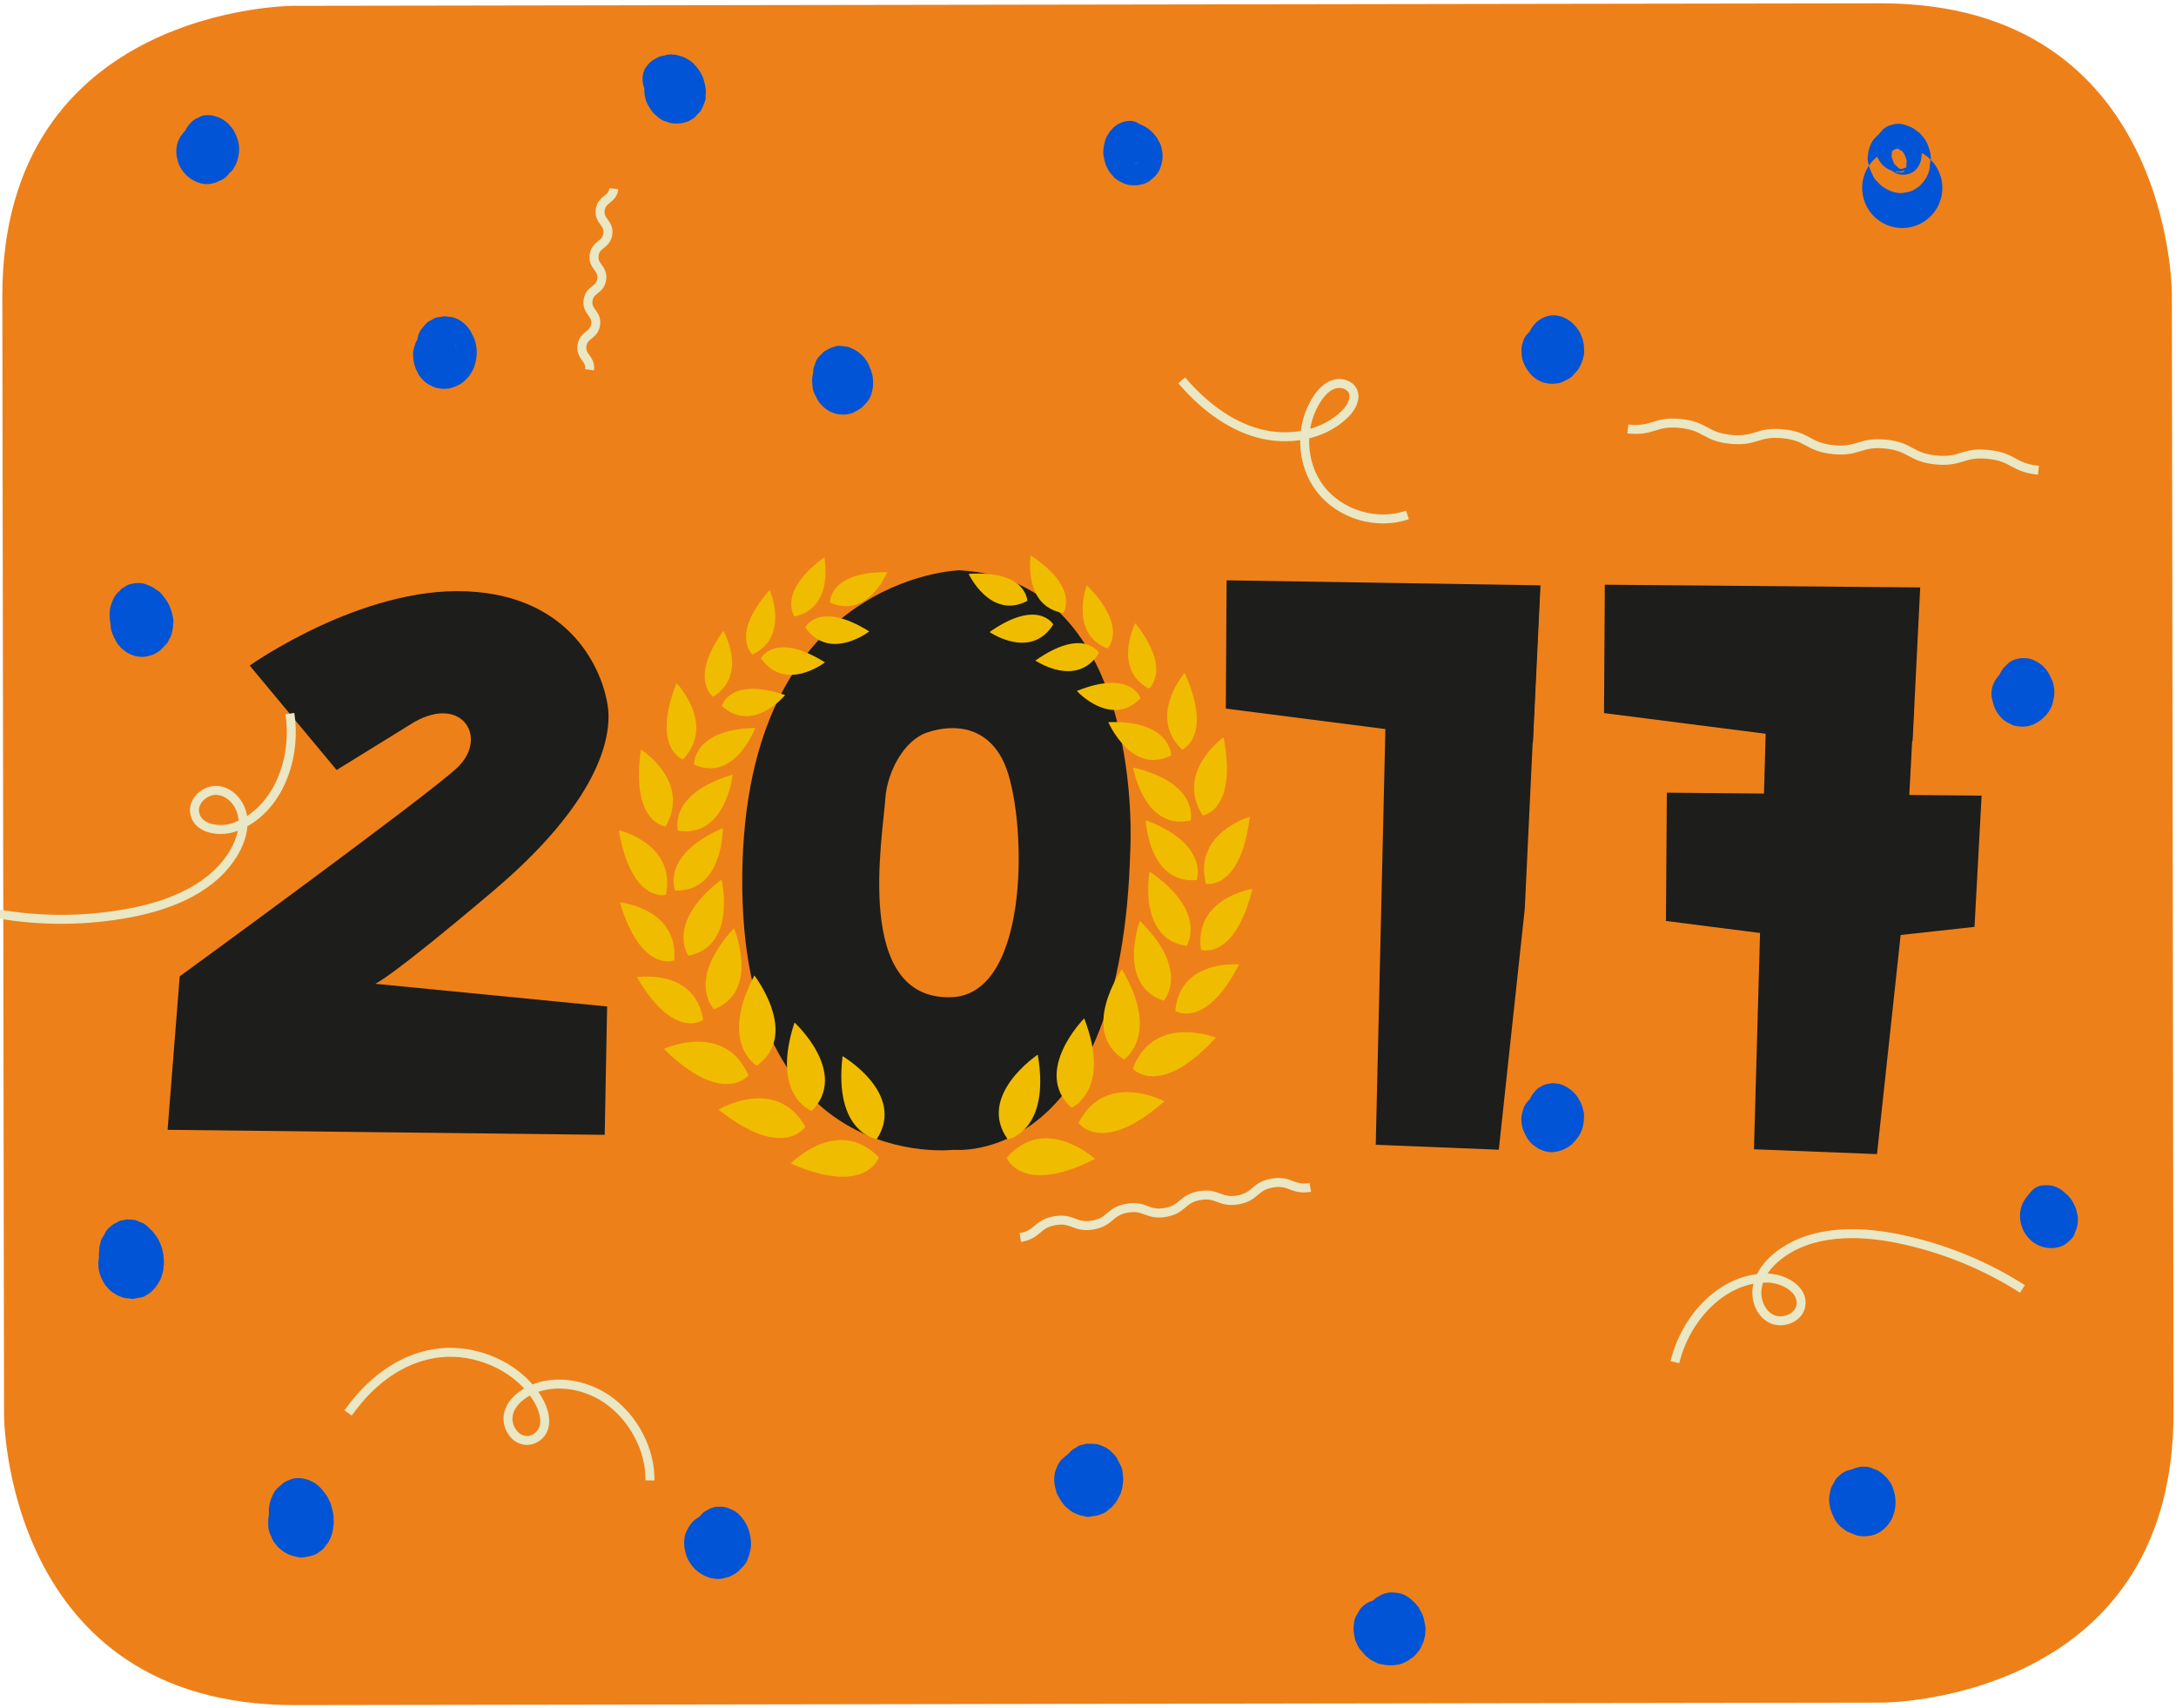
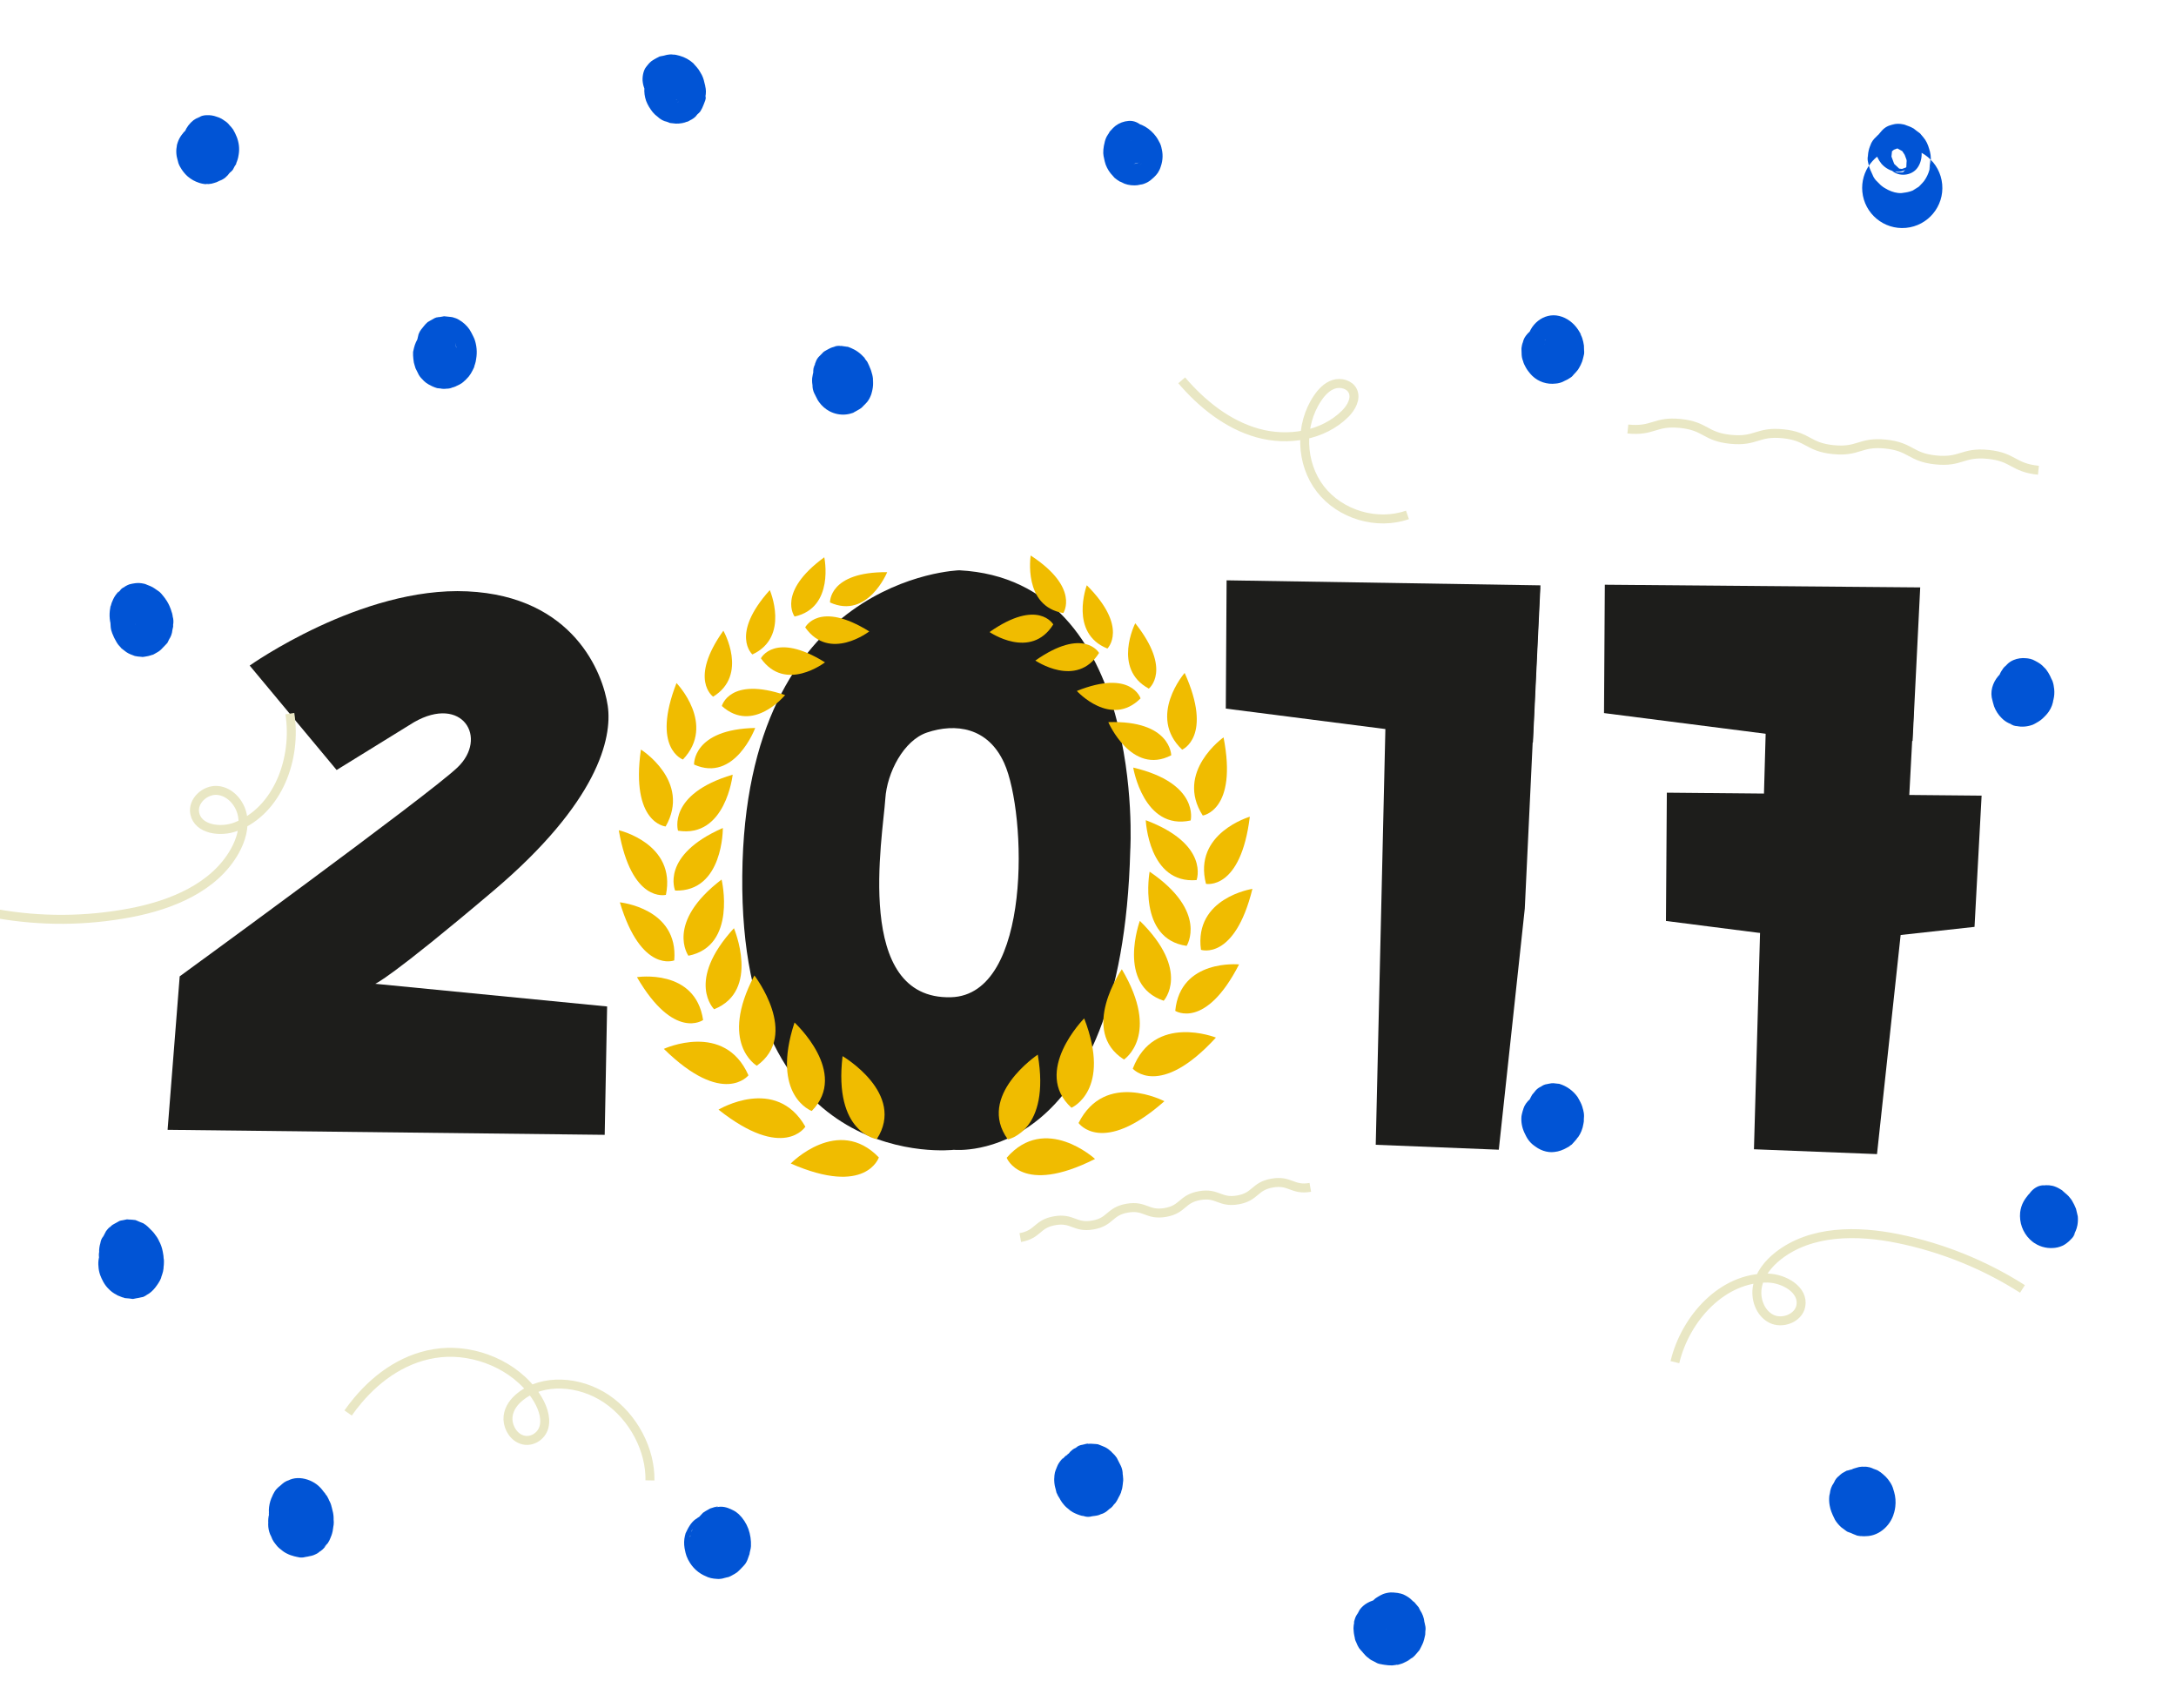
<svg xmlns="http://www.w3.org/2000/svg" version="1.1" id="Layer_1" x="0px" y="0px" viewBox="0 0 2427.9 1905.9" style="enable-background:new 0 0 2427.9 1905.9;" xml:space="preserve">
  <style type="text/css"> .st0{fill:#EE8019;} .st1{fill:#1D1D1B;} .st2{fill:#F0BC00;} .st3{fill:#0154D5;} .st4{fill:none;stroke:#E9E7C4;stroke-width:10;stroke-miterlimit:10;} </style>
-   <path class="st0" d="M326.9,6.5c0,0-324.8,0.5-324.3,324.4l1.9,1248c0,0,0.5,323.8,325.3,323.3l1771.1-2.8 c0,0,324.8-0.5,324.3-324.4l-1.9-1248c0,0-0.5-323.8-325.3-323.3L326.9,6.5z" />
  <path class="st1" d="M278.6,742.5c0,0,124.4-88.4,242.9-82.8S672.8,751,678.1,787.4s-11.5,108-127.4,206.2s-132,103.9-132,103.9 l258.7,25.3l-2.7,143.2l-487.7-5.6l13.5-171.2c0,0,277.5-202.1,309.9-233c34.7-33.1,5.4-81.4-48.5-50.5L375.6,859L278.6,742.5z" />
  <polygon class="st1" points="1976.5,819.4 1789.7,795.5 1790.6,652.3 2142.5,655.3 2134,826.6 " />
  <polygon class="st1" points="2123.3,1018.6 2094.3,1287.5 1957,1282.1 1971.3,774.2 2135.4,791.4 " />
  <polygon class="st1" points="2045.6,1051.3 1858.8,1027.4 1859.8,884.3 2211,887.6 2203.1,1034 " />
  <polygon class="st1" points="1701.3,1013.6 1672.3,1282.6 1535,1277.1 1549.3,660.5 1718.3,655.6 " />
  <polyline class="st1" points="1554.5,814.4 1548,813.6 1367.7,790.5 1368.6,647.4 1718.8,653 1710.4,828.3 " />
  <path class="st1" d="M1070.4,636.2c0,0-239.1,6.3-242.2,340.6s236.1,305.9,236.1,305.9s187.7,19.7,196.8-334.3 C1261.2,948.4,1279.3,647.2,1070.4,636.2z M1061,1112.5c-109,2.9-75.9-179-73.2-221.4c1.9-29.3,20.5-65.1,46.5-73.9 c31.8-10.7,68.1-6,86.2,34.2C1145.6,907.1,1151.8,1110.1,1061,1112.5z" />
  <path class="st2" d="M926.1,672.1c0,0-1.5-34.3,63.8-33.8C989.9,638.3,968.3,691.2,926.1,672.1z" />
  <path class="st2" d="M898.4,699.9c0,0,15.4-30.4,71.5,4.5C969.9,704.4,925.6,738.6,898.4,699.9z" />
  <path class="st2" d="M849,734.4c0,0,15.4-30.4,71.5,4.5C920.5,738.9,876.2,773.1,849,734.4z" />
  <path class="st2" d="M805.4,787.6c0,0,8.5-33.2,70.6-12.2C876,775.4,840.2,819,805.4,787.6z" />
  <path class="st2" d="M774.4,852.9c0,0-1.8-39.3,68.2-40.8C842.7,812.1,819.8,873.4,774.4,852.9z" />
  <path class="st2" d="M756.5,926.7c0,0-12.3-40.8,61-62.5C817.5,864.3,809.7,935.3,756.5,926.7z" />
  <path class="st2" d="M753.3,993.5c0,0-17-39,53.2-69.8C806.6,923.7,807.1,995.2,753.3,993.5z" />
  <path class="st2" d="M768.1,1066.2c0,0-26.4-36.6,37-85C805.2,981.2,822.7,1055.4,768.1,1066.2z" />
  <path class="st2" d="M796.8,1125.9c0,0-32.2-31.1,22.1-90.4C818.8,1035.4,848.7,1105.2,796.8,1125.9z" />
  <path class="st2" d="M844.4,1188.9c0,0-42.7-24.8-2.7-100.7C841.7,1088.2,892.9,1154.3,844.4,1188.9z" />
  <path class="st2" d="M905.7,1239.4c0,0-46.1-16.8-19.2-98.7C886.4,1140.7,947.8,1196.6,905.7,1239.4z" />
  <path class="st2" d="M978.3,1270.8c0,0-48.4-6.7-38.2-92.6C940.1,1178.2,1011.2,1219.9,978.3,1270.8z" />
  <path class="st2" d="M886.6,687.8c0,0-20.4-27,33.1-66.1C919.7,621.7,931.6,677.8,886.6,687.8z" />
  <path class="st2" d="M839.5,730.1c0,0-25.3-22.1,19.4-71.8C858.9,658.3,881.6,710.6,839.5,730.1z" />
  <path class="st2" d="M795.7,777.2c0,0-27.5-19,11.4-73.6C807.1,703.6,835.3,752.9,795.7,777.2z" />
  <path class="st2" d="M762,847.3c0,0-35.6-12.4-7.2-85.3C754.8,762,799.3,807.9,762,847.3z" />
  <path class="st2" d="M742.7,922c0,0-39.3-3.4-27.6-85.8C715.1,836.1,771.5,871.6,742.7,922z" />
  <path class="st2" d="M743,998.3c0,0-38.3,9.9-52.6-72.1C690.4,926.2,754.8,941,743,998.3z" />
  <path class="st2" d="M752.3,1071.4c0,0-36.8,14.7-60.7-64.8C691.6,1006.7,757.2,1013,752.3,1071.4z" />
  <path class="st2" d="M784.5,1137.9c0,0-32.4,23.4-73.8-47.8C710.7,1090.1,775.9,1079.9,784.5,1137.9z" />
  <path class="st2" d="M835.1,1199.6c0,0-28,35.7-94.4-29.5C740.7,1170.1,808.3,1138.9,835.1,1199.6z" />
  <path class="st2" d="M898.6,1256.9c0,0-24.2,38.6-96.9-19C801.7,1237.9,865.7,1199.4,898.6,1256.9z" />
  <path class="st2" d="M980.6,1291.2c0,0-14.2,43.6-98.3,6.8C882.3,1297.9,935,1244,980.6,1291.2z" />
-   <path class="st2" d="M1146.2,670.4c0,0-0.2-34.4-65.4-30.2C1080.7,640.2,1105,691.8,1146.2,670.4z" />
  <path class="st2" d="M1175.2,696.6c0,0-16.9-29.5-71.1,8.5C1104.1,705.1,1150.1,736.8,1175.2,696.6z" />
  <path class="st2" d="M1226.3,728.4c0,0-16.9-29.5-71.1,8.5C1155.2,736.8,1201.2,768.5,1226.3,728.4z" />
  <path class="st2" d="M1272.6,779.1c0,0-10.2-32.7-71.1-8.3C1201.4,770.8,1239.4,812.4,1272.6,779.1z" />
  <path class="st2" d="M1306.8,842.6c0,0-0.2-39.3-70.2-37C1236.6,805.6,1262.5,865.5,1306.8,842.6z" />
  <path class="st2" d="M1328.5,915.3c0,0,10.2-41.5-64.1-59C1264.4,856.3,1275.9,926.8,1328.5,915.3z" />
  <path class="st2" d="M1335.1,981.8c0,0,15-39.8-56.7-66.8C1278.4,915,1281.5,986.4,1335.1,981.8z" />
  <path class="st2" d="M1324,1055.2c0,0,24.5-38-41.3-82.8C1282.7,972.4,1268.9,1047.5,1324,1055.2z" />
  <path class="st2" d="M1298.4,1116.4c0,0,30.6-32.9-26.6-89.1C1271.8,1027.3,1245.5,1098.7,1298.4,1116.4z" />
  <path class="st2" d="M1254.1,1182c0,0,41.3-27.1-2.4-100.7C1251.7,1081.3,1203.8,1150.1,1254.1,1182z" />
  <path class="st2" d="M1195.5,1235.8c0,0,45.2-19.3,14.2-99.7C1209.6,1136.1,1151.2,1195.4,1195.5,1235.8z" />
  <path class="st2" d="M1124.5,1271.1c0,0,48-9.3,33.4-94.6C1157.9,1176.6,1089.1,1222.2,1124.5,1271.1z" />
  <path class="st2" d="M1186.4,683.9c0,0,18.9-28.1-36.4-64.2C1150,619.7,1141,676.4,1186.4,683.9z" />
  <path class="st2" d="M1235.6,723.5c0,0,24.1-23.5-23-70.6C1212.6,652.9,1192.6,706.4,1235.6,723.5z" />
  <path class="st2" d="M1281.8,768.2c0,0,26.5-20.5-15.1-72.9C1266.6,695.3,1240.9,746.1,1281.8,768.2z" />
  <path class="st2" d="M1319,836.3c0,0,34.8-14.4,2.8-85.6C1321.8,750.7,1279.8,799,1319,836.3z" />
  <path class="st2" d="M1342,909.8c0,0,39.1-5.6,23.2-87.2C1365.2,822.5,1310.7,861.1,1342,909.8z" />
  <path class="st2" d="M1345.6,986c0,0,38.8,7.8,48.9-74.9C1394.5,911.2,1330.9,929.5,1345.6,986z" />
  <path class="st2" d="M1340,1059.6c0,0,37.5,12.7,57.4-68C1397.4,991.6,1332.1,1001.5,1340,1059.6z" />
  <path class="st2" d="M1311.3,1127.7c0,0,33.6,21.6,71.2-51.8C1382.6,1075.9,1316.9,1069.4,1311.3,1127.7z" />
  <path class="st2" d="M1263.9,1192.2c0,0,29.8,34.1,92.8-34.7C1356.6,1157.5,1287.6,1130,1263.9,1192.2z" />
  <path class="st2" d="M1203.4,1252.8c0,0,26.2,37.2,95.8-24.3C1299.2,1228.6,1233.3,1193.7,1203.4,1252.8z" />
  <path class="st2" d="M1123.2,1291.6c0,0,16.4,42.8,98.6,1.3C1221.8,1292.9,1166.3,1242,1123.2,1291.6z" />
  <path class="st3" d="M1748.4,378.4c2.7,5.3,2.9,5.8,0.7,1.3c-0.8-2.1-2-3.9-3.6-5.4c-2.2-2.6-4.7-4.9-7.6-6.7 c-2.8-1.6-5.7-2.8-8.9-3.4c-7.9-1.7-16,0.4-22.1,5.6c-1.7,1.5-3.2,3.1-4.5,4.9c-1.8,2.4-3,5.3-3.4,8.2c-1,4.4-0.9,4,0.2-1.3 c-0.9,1.7-1.3,4.9-1.6,6.8c0,7.2,0,8.6,0.1,4.1c0-3.4,0-3.1,0.1,0.9c-0.2,3.3,0.4,6.7,1.7,9.8l-1.2-4.9c1.6,6.4,1.1,5.8,3.5,10.4 c3,5.9,6.7,9.7,12.3,13.6l-9.1-8.6c5.3,8.1,14,13.4,23.6,14.3c2.4,0.2,4.9,0.2,7.3-0.1c2.6-0.2,5-0.8,7.4-1.8 c1.7-0.7,11.1-5.8,2.4-1c2.2-1.1,4.2-2.2,6.2-3.6c1.8-1,3.4-2.6,4.4-4.5c-3.3,3.8-3.5,4.1-0.6,1c4-4.2,2-2.1-0.2,0.1 c1.9-1.7,3.5-3.6,5.1-5.6c1-1.6,6.7-10.9,1.3-2.3c1.4-2.2,2.5-4.5,3.4-6.9c0.9-2.5,2.6-10.7,1.3-4.7c-0.9,4.2-0.6,2.9,0.9-3.9 c0.1-1.4,0.1-2.8,0-4.1c0-4.8,0-4.3-0.1,1.5l-0.1-6.5c-0.4-2.8-1-5.7-1.9-8.4c-1-2.9-2-4.3-3.7-7.8c2.5,5,4.7,6.7-1.1-1.9 c-4.8-7.2-12.4-13-20.8-15c-17.6-4.3-34,10-35.7,27.3l4.1-11.3c-2.4,4.5-4.2,7.9-4.6,13.1l4.1-11.3c-1.2,2-2.2,4-3.2,6.1 c-1.1,2.9-2,20.6-0.8,7.6c1-11.1-1,0.5-1.2,3.8c-0.7,12.3,6.2,27.5,19.5,30.1c11.1,2.3,21.9-4.7,24.3-15.8c0.2-1.1,0.4-2.1,0.4-3.2 c0-0.6,0.1-1.2,0.2-1.8c-1.3,5.3-1.4,5.7-0.4,1.2c0.8-3.7,1-7.6,0.7-11.4l-4,17.8c2.4-4.5,4.2-7.9,4.6-13.1l-4.1,11.3 c2-3.8,3.6-7.9,4.6-12.1c-0.3,2.8-1.2,5.6-2.7,8l0.4-0.8c2.2-3-4.2,3.9-1.5,1.6s-5.2,2.5-1.9,1.3c-8,2.9-11.8-0.6-7.2,0.8 c-2.8-0.7-5.4-2.2-7.4-4.2l0.7,0.5c3.2,3.1,1.4,0.4-5.2-8.2l3.1,6.1c-1.9-2.9-3.1-6.1-3.7-9.4c0-5.8,0.1-6.3,0.1-1.5 c-0.1,6.5,0.3,4.3,1.2-6.6c-1.5,6.8-1.8,8.1-1,3.9c0.6-3,4.2-9.3,0.7-2.4c-2,3.9-1.8,3.5,0.5-1.1c-1,1.2-0.7,1,0.9-0.7 c5.4-5.7-6.4,7.4-1.8,1.9c2.6-3,1.7-2.1-2.7,2.7c0.9-1.9,2.4-3.3,4.4-4.1c3.5-1.9,2.4-1.3-3.3,1.9c3.6-2.1,4.7-2.8,3.1-2 c-2.2,0.8,6.5-0.6,2.3-0.4c-2.7,0.3-5.3,0.7-7.9,1.4l11.4-0.5c-5.1-0.7,4.2,2.5,1.3,0.8c8.4,8.6,9.4,9.2,3,1.9 c-1.8-1.5-3.7-2.9-5.7-4.1l9.1,8.6c-2.4-3.8-1.3-0.7,3.3,9.4c-0.3-2.5-1-5-2-7.4l1.7,13c0-3.9,0.5-13.1-0.6-2.4 c-1.1,11.4,0.7,0.4,1-2l-4.1,11.2c-1.5,2.2-3.7,3.8-6.2,4.6c0.4-0.3,0.8-0.4,1.3-0.5c3.2-0.8,0.5-0.6-8.2,0.5 c3.8,1.1,1.4-0.3-7.1-4.2l-7.2-10.9c1,2.7,2.3,5.2,3.9,7.6c6.5,9.3,20.8,15.9,30.7,7.3S1755.4,388.9,1748.4,378.4L1748.4,378.4z" />
  <path class="st3" d="M2275.9,766.7c-4.4-9.8-10.8-17.3-21.4-20.1c-7.2-1.9-16.7-0.2-22.3,4.9c-7.1,6.6-11.6,16.7-9.9,26.6l1.6,6.6 c-1.5-5.9-1.6-6.5-0.4-1.6c0.4,1.7,0.9,3.3,1.4,4.9c1.9,5,4.8,9.5,8.6,13.2c2.3,2.3,4.9,4.2,7.9,5.6l5.5,2.2l-3.9-1.4 c2.5,1.6,5.4,2.5,8.4,2.5c4.2,0.4,3.8,0.4-1.1,0c6,1.1,12.3,0.5,18-1.7c0.7-0.3,1.3-0.7,2-1c5.7-3.2,6.8-3.8,3.3-1.9 c-2.6,1.5-2.4,1.3,0.8-0.5c3.1-1.8,4.8-3.6,7.3-6.1c-6.6,6.8-0.8,1.1-0.1,0.2c2.9-3.1,2.6-2.8-0.9,0.7l4-4.2c-4.1,3-3.4,4.8,1.3-1.8 c2.9-4.2,4.7-9.1,5.2-14.2L2287,791c3.8-7.1,5.8-14,5-22.2c-0.3-3.2-0.9-6.3-2-9.3c-3.9-7.6-4.1-8.1-0.8-1.6l-0.4-0.8 c-1.5-3.7-4.9-10-8.1-12.6c-1.7-1.8-0.9-0.8,2.3,3c-2.3-3.6-5.5-6.5-9.2-8.6c-1-0.6-2.1-1.2-3.1-1.7c-3.4-2-7.3-2.9-11.3-2.8 c5,0.4,5.4,0.3,1.1-0.1c-4.7-0.5-9.4,0.2-13.8,2c-2.7,1.1-5.1,2.7-7.1,4.7c-4.9,5.2-5.3,5.6-1.2,1.4c-1.7,1.2-3.2,2.8-4.2,4.6 c-1.6,2.2-2.9,4.7-3.9,7.3c-1.6,7.5-1.8,8.1-0.5,1.7c-1.6,7.5-1.8,8.1-0.6,1.7c-1.7,7.5-1.8,8.1-0.4,1.8c-1.7,7.4-1.9,8-0.3,1.8 c-0.9,2.8-1.5,5.8-1.6,8.8c-0.4,12.3,6,27.4,19.5,30.1c12,2.4,24.3-6.1,24.7-19c0.1-2,0.7-5.2-0.9,2.5l1.4-6 c-1.3,5.3-1.5,5.7-0.4,1.2c1-4.4,1-4-0.1,1.3l1.4-6c-1.1,5.3-1.1,5.8-0.1,1.3c1.5-6,0.7-4.1-2.4,5.8l-2.9,2.8 c4.4-4.7,5.3-5.6,2.6-2.8c-1.6,1.6-1.9,1.9-0.7,0.9l-3.6,1.9c3-1.2-5.4,0.2-2.3,0.3l-4-0.3c2.2,0.3,4.4,0.5,6.7,0.7l-11.3-2.8 c1.1,0.5,2.1,1.1,3.1,1.7l-9.2-8.6c1.5,1.9,3.1,3.8,4.8,5.7c1.9,1.6,1.1,0.6-2.5-3c-2.3-4.8-3-6.1-2-3.7c1,2.4,2.2,4.7,3.6,6.9 l-4.8-12.8c1,5.4,0.5-5.8,0-2.1c4.1-9.5,4.7-11.6,2-6.1c-1.6,2.6-2.6,5.6-2.8,8.7c0.4-4.5,2.6-8.7,6.1-11.5 c-4.5,4.7-5.3,5.6-2.5,2.8c2.8-2.8,2-1.8-2.5,2.8c3.2-2.9,3.9-3.7,2.1-2.3c-6.2,6.2-5.2,5.8,3-1.2l-5.1,2.9c5.3-2.9,4.8-2.6-1.5,0.9 c3.8-2.1,4.7-2.7,2.7-1.7l4-0.8c-2.2,0.3-4.4,0.8-6.6,1.3c2.6-0.9,5.3-1.1,7.9-0.5c-2.2-0.5-4.4-0.7-6.7-0.6l11.2,2.8 c-2.2-1.3-9.8-4.1-4.3-1.9c3.5,1.4,6.4,3.9,8.4,7.1c-0.1-0.1,2.9,6.8,1.8,3.7c1.5,6,1.6,6.5,0.4,1.6c-0.2-1.4-0.6-2.8-1.1-4.1 l1.7,13c0.1-0.9,0.3-1.8,0.4-2.7l-4.1,11.2c3.8-5.5-9.8,5-5,3.5c-2.5,0.9-5.2,1-7.7,0.2c3.7,1.3,1.3,0-7.1-4.1l-7.2-10.9 c0.3,0.5,0.5,1.1,0.8,1.7c4.9,10.3,16.2,21.5,28.8,16.1C2276.1,792.8,2281,778.1,2275.9,766.7L2275.9,766.7z" />
  <path class="st3" d="M1751.1,1241.2c-0.9-2.7-2.1-5.3-3.7-7.7c-1.6-2.7-3.9-5-6.6-6.7c-3.6-2.6-3.3-2.4,1,0.7 c-5.1-4.1-11.3-6.5-17.7-7c8.8,1,0.3-0.3-2.8-0.1c-6.3,1.2-7.5,1.5-3.7,0.8s2.6-0.4-3.7,0.8c-4.6,1.9-8.5,5.1-11.3,9.1 c-2.8,4-3.2,7.1-4.4,11.5c2.6-10.2-0.4,0.5-0.6,2.6c-0.6,6.4,0.6,12.9,3.4,18.7c2.3,4.5,2,4-0.8-1.4l3.1,6c0.4,0.8,0.9,1.5,1.4,2.3 c4.3,6.3,9.7,9.6,16.7,12.3l-10.4-5.8c6,5.5,15.2,9,23.4,7.8c4.9-0.5,9.6-2.2,13.8-4.8c-9.8,5.4,2.7-1.3,2.4-1.2 c1.4-1,4.4-3.3-2.2,0.8l5.1-2.9c4.9-5.2,5.3-5.6,1.2-1.3c2.2-2.6,4.4-4.4,6-7.5c4.3-8.3-2.5,3.7,0.1,0.4c1.5-2.1,2.7-4.4,3.7-6.8 c1-2.5,1.7-5,2.1-7.7c-1.8,10.5,0.2-0.7,0.5-2.6l0.1-0.9c-0.2-8.1-0.1-8.7,0.2-1.8c0.4-4.8-0.3-9.5-2-14l1.7,13.2 c0.1-6.4-0.6-12.2-3.5-18c-0.7-1.4-1.4-2.8-2.2-4.2c-1.1-1.8-0.5-0.4,2,4.2l-3.1-6.1c-5-7.1-12.2-12.3-20.5-14.8l-5.8-0.6l4,0.5 c-4.9-0.7-5.4-0.9-9.5-0.1c-9.8,2,8-1.5-1.8,0.4c-3,0.3-5.8,1.5-8,3.5l3.4-2.2c-1.8,1.4-4.1,2-5.9,3.4c-4,3-6.4,7.2-8.5,11.6 l6.7-9.5c-1.8,1.6-3.5,3.3-4.9,5.2c-0.3,0.4-5,9.2-2,3.8c2.7-4.9-1.8,3.4-2.2,4.3c-0.3,0.7-0.5,1.4-0.7,2.2c0,0-1.3,9.1-1.9,9.2 l1-4.2l-1.4,6c-0.2,2.8-0.2,5.5,0.1,8.3c0.5,11.9,12.8,25.4,25.2,24.2c14-1.4,19.4-13.5,18.8-26.1c-1.7,11.8-1.6,13.1,0.3,3.8 c0.1-0.6,0.2-1.2,0.3-1.8l0.2-0.9c-1.3,4.5-1.6,5.6-0.8,3.4c-5.8,12.6,1.9-6.2,1.1-2.5c-6.7,8.6-7.1,9.6-1.2,3c1.1-2,2.2-4,3.1-6.1 l-6.7,9.5c0.8-0.7,3.2-2.3-0.4-0.2c-4.9,3,3.4-1.8,4.2-2.3l-10.8,4c2.2-0.4,4.4-0.8,6.6-1.3l-8.9,0.4c8.7,1.2,7.7,0.7-3-1.6 c0.4,0.2,0.8,0.4,1.2,0.6c1.6,1.1,0.5,0.3-3.2-2.4c-6-10.1-7.4-12.1-4.1-5.9c0.6,1.3,1.3,2.6,2,3.8c1.3,2.2,0.7,1-1.9-3.7l-1.7-13.1 c-0.1,5.5,0.1,9.6,2,14.9l-1.7-13.1c-0.4,1.4-0.4,2.8-0.2,4.1c0.1,4.8,0,4.3-0.1-1.5c1.3-5.3,1.5-5.7,0.4-1.3c-1.1,4.4-1,4,0.2-1.3 c0.5-1.2,3.2-5.4,1-2.2c-1.4,2.1-2.7,4.4-3.7,6.8l6.7-9.5c-2.1,1.9-4.1,3.9-5.9,6.1l9.1-7.1c-2.4,1.3-4.8,3.3-7.3,4.4 c12.6-5.4-11.6,4.9,1.2-0.8c-2.1,0.7-1.1,0.6,3.1-0.5c-7,1.4-7.6,1.5-1.8,0.3c6.2-0.4,4,0.4,1.4-0.3l10.4,5.8 c-3.5-3.1-7.6-5.4-12-6.8l10.4,5.8c-2.8-2.3,3.7,5.3,1.9,2.2l2.3,4.5c-1-2.4-2.2-4.6-3.5-6.8l4.7,12.6c-0.2-2.3,0.1-5.2-0.7,3.2 c-1,11.4,0.7,0.4,1.1-2l-4.1,11.2c2.2-2.8-4.3,3.5-1.3,1.6l-10.7,4c2.2-0.4,4.4-0.8,6.6-1.3c-4.1,0.3-5.2,0.6-3.4,0.7 c5,0.5,0.9-1.1-12.2-5.1c1.8,1.6,3.7,2.9,5.7,4.1l-12.1-14.5c0.3,0.5,0.5,1.1,0.7,1.7c3.3,10.9,17.3,21,28.8,16.1 c12.7-5.5,14.6-19,11.2-31L1751.1,1241.2z" />
  <path class="st3" d="M250.5,161.4c-2.4-5-4.8-9.6-9-13.4c-1.8-1.7-3.8-3.1-6-4.4l-5.5-2.2l-3.8-0.4c5.6,0.6-2.3-0.6-4.7-0.5 c-2.5,0.1-5,0.6-7.4,1.4c-1.5,0.5-2.9,1.2-4.2,2.1c-2.7,1.2-4.9,3.1-6.4,5.6l2.6-2.9c-4.8,4.5-7.9,10.4-9,16.9 c1.8-10.4-0.1,0.7-0.3,2.6c-0.3,3.6,0,7.2,0.9,10.6c1.2,4.9,1.1,4.4-0.3-1.6l1.6,6.6c0.9,2.6,2.2,5,3.7,7.2c1.9,2.9,4.2,5.6,6.8,7.9 c3.7,3.2,8.1,5.6,12.8,7.1c0.6,0.2,1.5,0.4,2.1,0.6c7.5,1.7,7.2,1.1,2.2,0.1c4.1,1,8.4,0.8,12.4-0.6c4.1-1.2-9.4,1.8-0.2,0 c3.6-0.7,5.5-2.4,8.8-3.7c-4.3,2.6-4.6,2.9-0.9,0.7c1-0.5,2-1.1,2.9-1.7c0.6-0.4,1.2-0.8,1.8-1.3c1.6-1.2,8.4-9,2-1.8 c1.5-1.7,3-4.1,4.9-5.2c1.1-1.4,0.3-0.5-2.5,2.5l4-4.2c3.1-5.9,3.6-7,1.8-3.4c-1.9,3.6-1.3,2.5,1.8-3.4c1.8-1.9-1.4,2.6-1.5,2.9 c3.7-6.9,5-12.3,4.5-20.5l-1.3,12.5c2.1-6.6,2.3-13.6,0.5-20.3c-1.3-5.1-2.1-5.6-4.5-11.1c3.3,6.6,3,6.1-0.9-1.5 c-1.4-2-3-3.9-4.7-5.7c3.7,4.5,4,4.8,0.9,1.2c-1.8-2.6-4.3-4.7-7.1-6.1c-2-1.2-1.1-0.5,2.9,2.1c-3-2.8-6.6-4.8-10.5-5.9 c-3.5-1.3-7.2-1.9-10.9-1.7c-2.3,0-4.5,0.4-6.6,1.2c-5.6,3.3-6.8,3.9-3.4,1.8c2-1.2,2.3-1.4,0.9-0.7c-2.1,0.9-4,2.1-5.9,3.4 c-4.3,3.4-7.6,7.8-9.7,12.9c-0.2,0.6-0.4,1.2-0.6,1.7c2.8-5.4,2.5-4.9-0.8,1.6c-1.7,7.5-1.8,8.1-0.5,1.8l-1.4,6 c-0.4,2.1-1.4,6.7,0.7-1.5c-1.5,5.8-1.5,8.2-1.4,14.3c0.2,11.9,13,25.4,25.2,24.2c5.8-0.6,11.5-3.2,14.8-8.3 c3.6-5.6,4.1-11.2,4-17.8c-1.6,11.8-1.5,13.1,0.4,3.8c0.1-0.6,0.2-1.2,0.2-1.8c0.2-2.4-0.1-1.2-0.7,3.4c0.8-2.2,1.3-4.6,1.4-7 l-4.1,11.3c1.4-2.2,2.6-4.5,3.6-6.9c1.2-3.3-3.2,4.9-1.1,2.1l-2.7,2.9c1.9-1.2,0.9-0.8-2.8,1.4c2-1.3,4.6-2.3,6.8-3.6l-10.8,4 c3.9-0.1-1.1,0.8-2.3-0.4c0.4,0.4,2,0.6,2.5,0.8l-10.5-5.9c2.2,2,4.6,3.7,7.1,5.2l-9.2-8.6c1.5,1.8,3,4.2,4.8,5.6l-5.8-8.9 c3.4,6.9,4.1,8.2,2,3.8c-0.9-1.5-1.5-3.1-1.8-4.7c-0.7-2.6-0.9-3.3-0.6-2c0,0.7,0.1,1.5,0.2,2.2l1.3-12.5c-1.7,5-1.9,9-1.5,14.3 l1.3-12.5c-0.6,2.2,0,1.3,1.8-2.8c-1.1,1.8-2.1,3.7-2.9,5.7c-0.7,1.7-0.2,0.6,1.7-3.4c-1.2,1.9-2.2,4-3.1,6.1l6.7-9.5 c-1.6,1.6-3.1,3.2-4.6,4.9c-2.2,2.5,3.6-2.8,1.9-2c-0.5,0.2-6.9,7.5-3,3c2.6-3,0.8-1.1-0.1-0.4l3.5-2.2l-5.1,2.9l8.3-3.1l-5.7,1.2 c-5.2,1.4,15.2,0.6,5.1-0.4c-3.4-0.4-6.2,0.3-9.5,1l11.4-0.6c-0.6-0.1-1.2-0.3-1.7-0.5l3.8,1.7c-1.5-0.7-1.1-0.4,1,0.9 c4.4,3.2-1.2-1.8,2.6,2.5c2.9,3.3,1.2,1.4,0.6,0.2l4.7,12.6c-0.4-2.5-1-5-1.8-7.5c0.9,5.2,1.3,6.5,1.2,4l-1.3,12.4 c0.9-2.5,1.4-5.1,1.6-7.7l-4.1,11.2c1.4-2.2,2.6-4.4,3.6-6.8l-6.6,9.4c1.7-1.8,3.5-3.6,5.2-5.5L230,190c3.7-1.6-1,1.2-2.1,0.1 c0.4,0.3,2.3,0.2,2.7,0.2l-11.1-2.8c-4.2-2.6-7.4-6.6-9-11.3c3,5.9,6,11.1,12,14.4c4.7,2.6,11.6,3.9,16.7,1.6 C250.4,187.5,255.8,172.6,250.5,161.4L250.5,161.4z" />
  <path class="st3" d="M2139.1,156.6c-2.9-3.5-5.4-7-9.6-9.2c-1.9-1-11.7-3.9-2.5-0.9c-3.3-1.1-5.7-2.3-9.1-2.7 c-4.1-0.4-3.8-0.4,1,0.2c-2.8-0.9-5.7-0.9-8.5,0c-5.6,1.1-2.9,0.6,0.2,0c-2.2,0.4-5.1,0.7-7.3,1.8l-5,2.8c5.1-2.9,4.6-2.7-1.6,0.9 c-1.2,1-2.3,2-3.4,3.2c-3.9,4.1-2.1,2.1,0.2-0.1c-3,2.5-5.3,5.7-6.6,9.4l1.9-3.6c-3.6,6.1-5.2,13.2-4.5,20.2l-0.2-4.6 c-0.4,2.3-0.4,4.6,0.2,6.9c0.1,0.7,0.3,1.5,0.5,2.2c1.3,5.7,2.9,8.2,5.3,13.4c-2.8-5.4-3.1-5.9-0.8-1.4c1.3,3.1,3.2,5.8,5.7,8 c1.1,1.2,2.3,2.4,3.5,3.5c3.7,3.2,6.5,4.4,10.8,6.2c-7.3-3-3.8-1.4-2.2-0.7c4.7,2.1,9.2,3.5,14.4,3.3c2.4-0.1,10.9-2.2,5.1-0.7 c-5.6,1.4,2.3-0.3,4.6-1.1c0.9-0.3,1.7-0.6,2.6-0.9c5.7-3.1,6.8-3.8,3.3-2s-2.4,1.1,3.3-2c1.9-1.5,7.3-7.5,3.3-3.4s1.8-1.5,3.2-3.5 c5.3-7.4,7.8-16.3,7.1-25.3l-1.3,12.6c3.2-11.4,1.8-21.2-4-31.5l4.8,12.8c-1.1-5.1-2.5-10-5.4-14.4c-1.4-2-3-4-4.7-5.7l3.1,3.5 l-4.2-5l-5-3.7l3.6,2.6c-2-1.1-3.8-3-5.7-4.3s-11.8-5.4-5.9-2.8c5.6,2.5-3.6-1.4-4.1-1.5c-0.6-0.2-1.2-0.3-1.8-0.4 c-3.6-0.8-7.3-0.8-10.9,0c-9.8,2,8.1-1.4-1.7,0.6c-3,0.6-5.9,1.9-8.3,3.8c-2.4,1.8-4.1,4.3-6.1,6.5c-3.6,4-4.9,12.7-4,17.8 c0.8,5.6,3.2,10.8,6.8,15.2c6.6,7.8,20.4,13.2,29.1,4.9c1.6-1.5,3.2-3.1,4.6-4.8c-3.1,3-3.7,3.8-1.9,2.5l-10.9,4 c2.2-0.3,4.5-0.7,6.7-1.3l-4,0.6c-4.3-0.5-5.3-0.6-3.1-0.2c-4.8-2-5.1-2.2-1.1-0.5s3.7,1.5-1.1-0.4c1.4,0.9,1,0.6-1-0.9 c-1.9-1.6-2.3-1.8-1.2-0.7c1.8,1.5,3.8,2.9,5.8,4.2l-9.2-8.6c1.3,2.1,2.9,4,4.7,5.7c-3-4-3.9-4.9-2.6-2.8l-4.8-12.8 c1,5.1,2.8,10,5.4,14.5l-4.8-12.8c0.6,2.4-0.1,6.9,0.9-2.2c0.9-7,0.6-6.6-0.9,1.1c-0.1,2.5-0.1,5,0.1,7.4l1.3-12.6 c-0.4,0.9-1.3,2.5-1.3,3.4c2.2-3.9,2.6-4.8,1.4-2.9s-0.4,1.3,2.3-2.1c-6.2,6.1-5.2,5.8,3-1.1c-6.3,3.5-6.8,3.8-1.5,1 c-2.4,1.4-5.1,2.5-7.6,3.9l10.8-4c24.6-2.3,46.4,15.8,48.7,40.4s-15.8,46.4-40.4,48.7c-24.6,2.3-46.4-15.8-48.7-40.4 c-2.1-22.8,13.3-43.5,35.7-48c1.2-0.5,2.7-0.6,3.9-0.2c2.3,0.4,2.6,0.4,1.1,0.1c-2.3-0.5,5.7,2.4,3,1.3c-2.4-0.9-4.7-2-7.2-2.9 l10.4,5.8c-1.4-1.2-2.7-2.4-3.9-3.7l7.2,11c-1.1-3-2.6-5.8-4.4-8.4l4.7,12.6c-0.5-2.3-0.8-5.4-1.8-7.5l1.4,10.3l-0.1-6.4 c-0.4-4.5-1.1,10-0.8,8.9c0.7-3.2-2.4,4.5-1.1,2.6c0.7-0.9,0.3-0.5-1.1,1.1c-0.8,1.1-1.8,1.9-3.1,2.4l0.8-0.4 c3.1-1.7,3.4-1.9,0.8-0.4c-1.4,0.4-9.7,2.5-2.8,1.1c1.6-0.3,3-0.7,4.6-1l-11.3,0.5c3.5,0.5,11.6,2.1,2.3-0.4c-5.2-1.6-5.7-1.6-1.6,0 c5.5,2.4,3.8,1.2-5.3-3.5c7.2,8.5,21.4,8,28.6,0.3c7.5-8,8.5-23.4,1.3-32.1L2139.1,156.6z" />
  <path class="st3" d="M1259.2,134.9c-5.3,0.4-10.4,2.3-14.6,5.5c-0.9,0.8-1.8,1.6-2.7,2.4l-3.8,4.1c-3.2,6.3-3.5,6.8-0.9,1.6 c-0.4,0.5-0.7,1-1,1.5c-2.2,3.3-3.6,7.1-4,11l0.8-4.2c-1.7,7.3-1.8,7.9-0.3,1.8c-0.8,2.7-1.4,5.4-1.6,8.2c-0.5,6.6,0.5,8,1.8,14.3 c-2.2-10.7-0.6-1.1,0.8,2.6c1.8,4.7,4.5,9,8,12.5c1.1,1.3,0.8,0.9-0.9-1.1c-2.9-3.4-2-2.3,2.7,3.2c1.8,1.5,3.7,2.9,5.7,4.1 c6.8,2.6,7.3,2.9,1.6,0.8c4.7,2.5,9.9,3.7,15.2,3.6c1.1,0,2.1-0.1,3.1-0.2c7-1.3,7.6-1.5,1.8-0.5c2.1-0.1,4.2-0.5,6.1-1.3 c5.3-1.9,8.7-5.2,12.5-9.1c-6.6,6.8,0.7-0.2,2.3-2.8c1.4-2.2,2.6-4.5,3.3-7c2.6-7.3,2.8-15.2,0.3-22.6c-0.9-2.4-0.6-1.1,0.9,4 c-0.3-3.4-1.4-6.7-3.2-9.6c-0.9-1.8-1.9-3.6-3.1-5.2c-6.5-8.9-16.7-15.6-27.9-15.7c-3.7-0.1-7.5,0.5-11,1.8 c-2.3,1.1-4.5,2.3-6.7,3.7c-4.8,5.2-5.2,5.6-1.3,1.2c-1.7,1.4-3.2,3.1-4.4,4.9c-7.3,10.3-4.7,26.9,4.8,35.1 c9.8,8.4,22.3,8.5,30.7-1.8c-1.7,2.1-3.5,3.9-6.2,4.8l-4,0.7l5.7-1.1c0,0-6,1-3.1,0.7c3.2-0.3-5-0.9-2.7-0.2s-5.2-2.4-3-1.2 c1,0.5,2.8,1.8-0.6-0.7c-4.4-3.3,1.1,1.9-2.7-2.5c-3.1-3.6-1.1-1.3-0.5-0.3l-4.7-12.7c0.6,3.1,1.3,6.2,2.4,9.2l-1.7-13 c-0.2,2.8-1.2,2.7,0.8-2.5c-1,2.7,1.6-2.7,1.7-2.8c3.3-3.6,3.6-3.8,0.7-0.8s-2.7,2.7,0.6-0.9l-0.7,0.5c1.5-1.3,3.4-2.1,5.5-2.2 c2.9-0.5,2.6-0.4-0.9,0.2c-4.2,0.8-3.8,0.8,1.1-0.1c-0.8-0.1-1.5,0-2.2,0.1c-2.3,0.4,5.7,1.2,2.6,0.2l3.8,1.4 c-6.7-2.6-7.3-2.9-1.6-0.8l9.1,8.5c-1.4-2-3-3.9-4.7-5.7c-3.7-4,6.6,12,4.9,7.6c-1.6-4.1,1,7.1,0.6,1.7l-1.3,12.3 c0.7-3,2.5-13,0.7-3.6l1.3-5.9c-3.5,8.7-4.3,11.2-2.6,7.7c2.9-5.7,3.5-6.9,1.8-3.4c-0.7,1.8-1.9,3.4-3.4,4.6c4.7-5,5.1-5.5,1.3-1.3 c-2,1.7-4.5,2.6-7.1,2.5c5.9-1,10.6-2.8,14.2-7.9c3.3-5,4.7-11.1,3.9-17.1C1281.5,146.8,1272.2,133.8,1259.2,134.9L1259.2,134.9z" />
  <path class="st3" d="M746.1,65.9c-11.5,2.2-20.6,8.6-24.6,20c-0.4,1.1-0.7,2.3-1,3.4c-1.4,3.9-1.8,8.1-1.3,12.2c0-4.8,0-6-0.2-3.6 c-0.4,5,0.3,9.9,1.9,14.6c1.2,3.5,6.8,13.5,1.5,3.3c2.5,4.8,4.6,8.4,8.5,12.1c2.4,2.2,10.8,8.6,2.8,2.3c2.9,2.8,6.5,4.8,10.4,5.8 c-5.5-2.3-5-2.1,1.7,0.6c-5.5-2.4-5-2.2,1.7,0.6c2.2,0.3,4.4,0.5,6.6,0.7c1.2,0,2.4,0,3.6-0.1c2.7-0.2,12.7-2,3.5-0.9 c2.2-0.2,4.4-0.7,6.5-1.4c6.2-3.5,6.7-3.8,1.5-1c3.6-1.4,6.8-3.8,9-7c-2.9,2.8-3.7,3.7-2.2,2.7c0.3-1.6,4-3.9,5.4-5.9 c1.5-2.4,2.8-5,3.8-7.8c0.9-2.4,3-6.7,2-8.6c0.2-2.3-0.2-1.2-1.1,3.3c1.4-4,1.9-8.3,1.3-12.4c-0.4-2.6-1-5.1-1.8-7.6 c1.3,5.1,1.7,6.4,1.1,3.9c-2-8.2-2.2-8.8-0.6-1.7c-0.6-4.5-2.2-8.9-4.7-12.7c-1.3-2.2-0.8-1,1.7,3.7c-0.9-2.4-2.1-4.7-3.6-6.8 c-1.5-2-3-3.9-4.7-5.7c4.3,5.3,3.9,4.8-1.2-1.3c-4.4-4-9.6-6.8-15.3-8.4c-2.8-0.8-5.4-1.5-8.4-1.3c-2.2,0.1-1.2,0.2,3,0.5 c-2.1-0.7-4.4-0.9-6.7-0.5c-2.8,0.1-5.8,1.6-8.4,1.7c5.8-1.1,5.3-1-1.8,0.4c-2,1-4,2.1-5.9,3.3c8.5-4.8-0.7,0-3.1,1.8 c-2.2,1.8-4.1,3.9-5.8,6.2c-3.6,4.2-4.9,12.5-4,17.7c0.8,5.6,3.2,10.8,6.8,15.1c6.3,7.5,20.7,13.6,29,4.9c1.5-1.6,3.1-3.2,4.6-4.9 c-3.1,2.9-3.7,3.8-1.8,2.6l-3.5,2c7.8-4,6.7-4-3.2,0.1c2.1-0.2,4.1-0.7,6.2-1.3c1.7-0.5,0.5-0.3-3.5,0.5c2.2-0.2,1.2-0.4-3-0.7 c2,0.5,4.2,0.7,6.3,0.6c1.4,1-6.2-1.9-1.7,0c-1.4-0.6-5.3-2.9-2.2-0.8c-8.4-8.5-9.4-9.1-2.9-1.8l-2.9-3.6c-3.2-6.5-2.9-6,0.9,1.6 c0.3,0.5,0.7,1,1,1.5l-4.7-12.7c0.5,2.2,3.5,14.3,0.8,2.6c0.9,3.8,2.3,13.6,0.5,2.7L745,88c-0.6,2.4-2.5,5.5-1.6,7.8 c-0.1,2.3,0.2,1.2,1-3.3c-0.1,0.4-0.2,0.9-0.5,1.3c-1.4,3.9,1.9-2.8,2.7-3.8c1.6-1.6,1.8-1.9,0.6-0.9c-1.6,1.6-3.1,3.2-4.5,4.9l9-7 c-2,0.9-4,2-5.9,3.2c3.9-1.7,4.8-2.3,2.6-1.8c-3.2,1.2,5.8-0.1,2.2-0.3c-0.9-0.1-1.8-0.1-2.7,0c2.7-0.3,5.4,0.3,7.7,1.8 c-1.9-1.3-4.1-2.1-6.4-2.3l10.4,5.8c-1.5-1.3-10.4-8.1-2.2-1.6l-0.6-0.6c-6.1-4.4-6.5-4.8-1.4-1.2l7.2,10.9 c-1.2-2.7-5.4-10.7-2.3-4.6c3.2,6.2-1.9-3.8-2.3-4.6l4.6,12.5c-0.4-3.6-0.1,6-0.2,3.2c-0.1-2.1,0.8-13,0.1-2.2 c0.2-3-0.6,3.4-0.6,3.3c0-2.3,1.4-5.3,1.9-7.6l-4,11c1.4-2.3,3.8-3.1-1,0.7c-5.1,2.7-4.5,2.4,1.5-1c-3.7,1.7-4.6,2.3-2.5,1.7 c4.9-1.2,9.9-7.4,11.3-11.9c1.6-4.9,1.7-10.2,0.4-15.3C767.3,76.7,757.5,63.7,746.1,65.9L746.1,65.9z" />
  <path class="st3" d="M939.6,392.9c-4.7-0.7-9.3-0.8-13.9,0.9c-5.6,3.1-6.7,3.8-3.3,1.8c3.4-1.9,2.3-1.3-3.3,1.8 c-1.7,1.4-3.2,2.9-4.7,4.6c-1.6,1.8-3,3.9-4.1,6.1c-0.8,1.4-1.4,2.8-2,4.2c-0.9,2.4-2.5,10.6-1.1,4.7s-0.7,2.1-1,4.7 c-0.3,3.5,0,7.1,0.9,10.5c1.5,6.7,1.3,4.3-0.6-7l0.1,6.4c0.3,3.4,1.4,6.6,3.2,9.5c1.9,3.7,2,4,0.4,0.8c-3.1-6,1.7,3.7,2.3,4.6 s1,1.5,1.5,2.2c3,4.1,6.9,7.6,11.4,10c5.6,3,12,4.3,18.3,3.7c3.1-0.3,6.2-1.1,9.2-2.2c-4.5,1.8,10.9-6,4-2.5c-5.1,2.6,2-0.9,4-2.5 s3.3-3.6,5.4-5.3l-2.8,2.8l4-4.2c2.1-2.6,3.6-5.6,4.7-8.8c0.5-1.7,3.3-12.5,0.6-2.2c0.9-3.3,1.4-6.7,1.4-10.2c0-4.8-0.1-4.3-0.1,1.5 l-0.1-6.5c-0.3-2.9-1-5.7-2-8.4l1.7,13.1c0.2-7.8-1.1-14.3-5.3-21l4.8,12.8c-0.9-4.8-2.6-9.4-4.9-13.6l2.4,4.4l-3.1-6.1 c-1.6-2.2-3.4-4.4-5.3-6.4c3.5,4.3,5.3,4.6-1.5-1.7c-2.4-2.2-5.1-4.1-8-5.6c-2.2-1.1-4.4-2.1-6.7-2.9c-6.4-0.6-7.7-0.8-3.8-0.5 s2.7,0.2-3.8-0.5c-4.2,0.3,9.3,1.2,0.2,0.2c-2.9-0.6-5.9-0.3-8.6,0.9l4-0.8c-3.5,0.8-6,1.1-9.1,2.9c-3.7,2.1-3.4,1.9,0.9-0.6 l-5.1,2.9c-0.8,0.4-1.5,0.9-2.2,1.5c-0.7,0.6-6.8,7.5-3.2,3.4c2-2.2,1.8-2-0.7,0.6c-2.2,2-3.8,4.5-4.7,7.4l-0.4,0.8 c-1.6,7.5-1.8,8-0.6,1.7c-2.6,5-1.7,14.1,0.3,19.1c2,5.1,5.3,9.5,9.7,12.8c8.8,6.5,21.8,6.2,28.4-3.6c1.6-2.4,2.6-5.1,3.9-7.7 l-6.7,9.5c1.8-1.5,3.5-3.3,5-5.1c0.7-0.9,0.4-0.5-1,1.2c-1.2,1.7-2.9,2.9-4.9,3.5c1.5,0.1,4.8-2.4,5.9-3.2c-9.3,3-11.1,3.9-5.4,2.6 l3.8-0.8l-11.5,0.5c2.5,0.4,5.1,0.5,7.6,0.8l-4-0.4c2.2,0.3,4.4,0.6,6.7,0.6l-11.3-2.8c0.6,0.4,1.3,0.8,2,1.1c1,0.6,0.6,0.2-1.3-1.1 c-1.9-1.3-3.5-3-4.7-5l4.2,5l-3-3.6c-2.8-5.5-3.1-6-0.7-1.4c0.6,1.3,1.3,2.6,2,3.9l-4.8-12.7c1.1,5.6,2.3,9.6,5.4,14.4l-4.8-19.2 c-0.2,3.6,0.1,7.2,0.9,10.7c1.1,5.1,1.2,4.4,0.1-1.9c-0.8-7.4-1-7-0.6,1.2l1.2-9.8l-1.4,6c2.7-10.1-0.2,0.6-0.7,2.7l4.1-11.3 c-0.5,0.7-1.1,1.5-1.5,2.3c-1.7,3.1,4.2-3.5,1.4-1.6c7.4-5,0.9,0-2.3,1.5c3.9-1.8,4.7-2.4,2.7-1.6c-1.5,0.4-1.2,0.3,1.1-0.2 c4-0.9,0.8-0.5-0.3-0.4c-1.8,0-0.6,0.1,3.5,0.3c3.8,1.8,4.9,2.3,3.3,1.4c-3.2-1.9-1,0.3,6.5,6.6c-0.9-1.5-0.7-1,0.6,1.5 c2.8,5.7-1.4-3-2.8-5.4l4.8,18.9c0.1-5,0.2-10-1.8-14.7c-0.8,17.2-0.3,20.4,1.7,9.4c-1.3,4.4-1.5,5.5-0.7,3.4 c-2.6,6.4-1.4,3.6-0.3,1.5c-8.5,6.3-9.1,7.1-1.7,2.6c-3.8,1.8-4.7,2.4-2.5,1.8l-11.2,0.5l0.9,0.1c5.9,0.8,11.3,0.5,16.2-3.4 c4.5-3.8,7.4-9.3,7.9-15.2C959.5,410.8,952.6,394.9,939.6,392.9L939.6,392.9z" />
  <path class="st3" d="M478.1,368.1c-8.5,1.9-14.3,12-16.1,19.8c-0.8,3.7-0.9,4-0.2,0.9c0.9-4.1,0.6-2.8-0.9,3.8 c-0.1,2.6,0,5.2,0.3,7.7c0.4,5.6,2.3,10.9,5.3,15.6l-4.7-12.6c0.4,2.5,1,5,1.8,7.5c3.4,6.8,4.1,8,1.9,3.8c-2.1-4.2-1.5-3,1.9,3.8 c1.3,2.1,2.9,4,4.8,5.5l-3-3.5c2.3,3.5,5.4,6.5,9.1,8.5c2.2,1.3,4.6,2.3,7,3.1c-9.5-2.9,0.8,0.5,2.5,1c7,0.8,7.6,0.8,1.8,0.1 l0.9,0.1c3.8,1,7.8,0.8,11.4-0.5c-4.1,0.7-5.2,1-3.4,0.9c2.1,0,4.2-0.4,6.1-1.2c-4.9,1-5.2,1-1.1,0.2c4.2-0.9,5.4-1.7,9.6-4.1 l-3.5,2c2.1-0.9,4-2,5.9-3.2c2.7-2.1,5.2-4.5,7.4-7.1c1.7-2.1,3.2-4.5,4.4-7c0.6-1.1,1.2-2.3,1.7-3.5c2.3-9,1.7-8.1-1.8,2.8 c2.2-3.7,3.6-7.9,4.1-12.2c1.3-7.5,0.6-15.2-2-22.3c-0.8-2.2-6.9-13.5-1.3-2.8c-1.2-2.6-2.6-5.1-4.1-7.6c-3.1-4.5-7.2-8.2-11.9-10.9 c-2-1.2-4.1-2.1-6.4-2.4l3.9,1.6c-1.9-1.3-4.1-2.1-6.4-2.3c-6.5-0.7-7.7-0.8-3.8-0.4c3.9,0.4,2.7,0.3-3.8-0.4 c-7.1,1.4-7.7,1.5-1.7,0.2c-2.9,1-11.9,2-2.6,0.5c-3,0-5.9,0.9-8.3,2.6c-3.7,2.1-3.4,1.9,1-0.6c-5.7,3.2-6.8,3.8-3.4,1.9 c3.5-2,2.4-1.4-3.3,1.9c-1.7,1.5-3.2,3.1-4.6,4.8l2.8-2.9c-4,4.2-5.2,5.6-7.7,11l6.7-9.5c-3.2,3.1-5.8,5.8-7.4,10.2 c-1.5,6.8-1.8,8.1-0.9,3.9c0.9-4.2,0.6-2.9-0.9,3.9l1.1-4.3c-1.4,4-1.9,8.3-1.4,12.6c0.4,2.9,1.1,5.7,2,8.4 c3.2,11.2,17.8,21.5,29.4,16.4c13-5.6,15-19.4,11.5-31.6l1.3,4.9l-1.3,12.6c0.6-2.6,2.4-10.9,1.1-4.8s0.9-3.9,1-4.8l-8.1,15.6 c2.4-2.2,4.4-4.7,6-7.5c2.2-3.9,1.8-3.6-1.2,1.1c-3.8,5.2-3.3,5.1,1.4-0.5l-7,5.5l5.1-2.9c-8.8,4.5,0.6-0.2,2.3-1.3l-10.9,4 c2.1-0.4,11.8-3.3,2.6-0.5c2.3-0.7,5-0.8,7.5-1.4l-11.5,0.5c2,0.3,12.1,2.2,2.6,0.3c1.8,0.4,5.7,3-2.4-1.8c-4.1-2.8-5.2-3.4-3.4-1.7 l-3-3.6c-2.7-5.6-3-6.1-0.6-1.5c0.6,1.3,1.2,2.6,2,3.8c-1.5-2.6-3.4-7.5-3.5-9c0.4,4.1,0.3-3.3,0.2-3.4c0.1,0-0.4,2.5-0.4,2.6 c-0.2,2.7-0.2,5.5,0,8.3l4-17.8c-1.4,2.2-2.6,4.5-3.5,6.9c-2,7.5-1.9,8,0.2,1.6c2.1-4.5,2.4-5.7,1.1-3.7c-0.5,0.6-0.8,1.2-1.2,1.9 c-0.7,1.4,4.8-3.8,1.4-1.8c-3.1,1.9,2-0.7,2.5-1c-1.2,0.4-2.4,1-3.4,1.7c-3.7,2.1-3.4,1.9,1-0.5l3.9-0.7c-7,1.4-7.6,1.5-1.8,0.4 c-2.5,0.5-5,0.9-7.5,1.4l11.4-0.5c-3.2-0.5-13.2-2.3-3.2,0.2c6.1,1.7,5.7,1.4-1.2-1.1c4,1.7,5,2.1,3,1.1l9.1,8.5 c-1.7-2.5-3.7-4.8-6-6.9l7.2,11c-1.1-2.6-2.4-5.2-3.9-7.6l4.7,12.6c-1-5.4-2.3-9.6-5.4-14.3l4.7,12.6c0-1.2-0.2-2.4-0.4-3.5 l-1.3,12.4c0.6-1.2,0.9-2.5,1-3.8c1.5-6,0.6-4.1-2.7,5.7c3-4.5-1.9,3.1-5.9,4c5.2-1.2,9.9-7.5,11.6-12.2c2.1-6.1,2-12.8-0.3-18.9 c-2.4-5.8-6.3-11.6-12.1-14.5S484.3,366.7,478.1,368.1L478.1,368.1z" />
  <path class="st3" d="M129.6,673.2c-1.9,2.4-6.7,11.4-2,3c-2.2,3.7-3.7,7.7-4.2,12c-0.4,3.7-0.3,7.5,0.1,11.2c0.5,5.5,2.6,9,4.8,13.9 c-0.4-0.8-3.4-6.8-1.4-2.9c2.3,4.5,4,8.2,7.5,11.8c-4.2-5.3-3.8-4.9,1.3,1.3c1.9,1.4,3.7,2.8,5.7,4.1l-9-8.5 c4.3,5.5,9,9.8,15.9,11.8l-3.8-1.4c1.9,0.8,3.9,1.6,5.9,2.3c2.3,0.5,4.6,0.8,7,0.9l-3.9-0.4l5.7,0.6c0.8-0.1,1.5-0.2,2.2-0.3 c6.3-1,8.2-1.6,13.7-5l-10.8,4c2.2-0.2,4.5-0.6,6.6-1.3c6.2-3.5,6.8-3.8,1.6-0.9c3.5-2,4.7-2.5,7.1-4.7c2.1-1.9,3.8-4.2,5.9-6.1 c-4.1,4.3-3.7,3.8,1.2-1.3c3.4-6.5,3.6-7,0.7-1.7c3.3-6.5,3.6-7,0.9-1.6c2.3-3.4,3.7-7.2,4.1-11.3c-1.4,6.3-1.2,5.7,0.4-1.8 c-1.5,6.3-1.4,5.7,0.4-1.8c-0.1-8-0.1-8.6-0.1-1.8c0.5-2.4,0.5-4.9,0.1-7.4c-2.1-8.3-2.2-8.9-0.4-1.8c-0.3-2.6-1-5.1-2-7.5l1.7,13.2 c0.1-6.7-0.6-12.1-3.6-18c-5-9.8,2.5,5,0.4,0.6c-1.9-4.1-4-8-7.3-11.1c2.3,2.2,5.1,5.5,0.6,0.2c-7.2-8.5,6.1,7.1-1.1-1.4 c-1-1.3-2.2-2.6-3.4-3.7l-5-3.7l3.5,2.7c-2.9-2-5.2-4-8.5-5.4c-9.4-3.8,7.8,3.1-1.7-0.7c-4.1-1.6-3.7-1.5,1.1,0.5l-5.5-2.3 c-0.6-0.2-1.1-0.3-1.7-0.4c-3.1-0.7-6.2-0.9-9.4-0.5c-2.2,0.3-4.5,0.7-6.6,1.3c-2.4,0.7-9.3,4.9-4.1,2.3s-2,1-1.6,0.8 c-1.8,0.7-3.4,1.9-4.6,3.6c-2.9,3.1-2.7,2.8,0.8-0.8c-1.4,1.7-3,3.4-4.6,4.8c3.9-3.7,2.6-4.4-1.5,1.7c-1.7,2.5-3,5.3-4.1,8.2 c-0.8,2.2-1,4.6-1.8,6.9c1.6-5.1,0.6-6.4-0.3,2.2c-1.6,15.3,5,30.4,18.7,38.1c10.6,6,24.8,1.3,28.6-10.7c4.3-13.4-1.5-26-12.5-33.7 c7,7.3,9.2,9.4,6.6,6.1c-1.3-2.1-3-4-4.9-5.6l7.3,11.1c-0.3-0.5-0.5-1.1-0.7-1.7c-1.1-3.1,1.2,4.2,1.1,4c0,0.2-0.5,6.7,0.1,3.8 l-1.1,4.3c1.5-6.8,1.8-8.1,0.9-3.9c-0.9,4.2-0.4,1.9,0,0.9c0.6-1.8-0.2-0.8-2.4,3.2c-3.3,4.3-3.5,4.8-0.6,1.5 c2.5-2.6,2.7-2.8,0.6-0.7c-1.5,1.6-1.9,1.9-1.1,1.2c1.8-1.6,3.4-3.4,4.9-5.3l-9.1,7.1c2.4-0.9,4.7-2.1,6.8-3.6 c-8.9,2.2-11.4,3.1-7.5,2.9c1.6-0.1,1.2-0.3-1.1-0.4c-2.3-0.3-2.7-0.4-1.1-0.1c-4.8-2-5.1-2.1-1.1-0.5c4.1,1.6,3.7,1.5-1.1-0.5 c2.1,0.9,4.2,1.7,6.4,2.5l-10.5-5.9c1.3,1.1,2.5,2,3.9,3c3.1,2.3,3.3,2.5,0.8,0.5c-1.9-1.3-3.6-2.9-4.9-4.9l4.2,5l-3.1-3.6 c1.9,1.7,3.6,4.5,5.2,6.4l-7.3-11.1c0.2,0.6,0.4,1.1,0.6,1.7c3.9,7.6,4.1,8.2,0.9,1.6l-1.7-13.2c0,4.8,0.6,9.5,1.8,14.2l-1.2-5 c0.5,2.5,1.1,5,1.9,7.5l-1.7-13.2c-0.5,3.1-0.4,6.2,0.1,9.2l1.3-12.5c-0.7,2.6-2.4,10.8-1.2,4.8s-0.9,3.9-0.9,4.8l4.1-11.3 c-1.8,2.7-3.2,5.5-4.3,8.6l6.7-9.5c-1.9,1.5-3.2,4-4.9,5.2s4.3-4.4,1.9-1.9l-3.9,4.3l2.7-2.9c4.3-2.5,4.6-2.7,0.9-0.6 c-1.2,0.4-2.4,1.1-3.2,2.1l10.8-4c-4.4,0.6-7.9,1.4-11.7,4.1c3.2-2.3,2.5-2.5,6.5-2.7l3.9,0.5c-7-0.8-7.6-0.8-1.8-0.1l3.8,1.5 c-6.7-2.7-7.3-2.9-1.6-0.7l9.1,8.5c-2.9-3.8-6.4-7.1-10.4-9.7l9.1,8.5c-2.9-3.8-6.4-7.1-10.3-9.7l12.1,14.5 c-1.1-2.6-2.5-5.1-3.8-7.6l2.3,4.5c-0.8-2.4-2-4.7-3.6-6.8l4.7,12.5c-0.2-1.2-0.3-5.4-0.3-0.3s0.1,0.8,0.3-0.3l-4,11.1 c1.1-1.9,2.2-3.9,3.1-6c-2.1,3.8-2.5,4.8-1.2,2.9c7.5-10.1,4.5-26.8-4.8-34.8C150.6,663.3,137.7,662.8,129.6,673.2L129.6,673.2z" />
  <path class="st3" d="M151.5,1389.2c-3.9-3-7.7-5.7-12.7-6.8c-7.2-1.7-14.9,0.5-20,5.9c-2.4,2.6-2.6,2.8-0.6,0.6 c2.6-2.8,1.8-1.9-2.6,2.7l2.8-2.8c-2.3,1.7-4.2,4.1-5.2,6.8c-2.9,5.3-4,11.4-3.3,17.5l1.3-12.3c-3.4,13.5-0.4,24.4,8.6,34.8 l-7.2-10.9c3.4,7.5,7,13.2,14.2,17.3l-9.1-8.5c4.1,6.2,10.2,10.8,17.3,12.8l-10.4-5.8c2,1.7,4.2,3.2,6.5,4.6l5.5,2.2 c7.1,1,7.6,0.9,1.4-0.4c-6.2-1.7-5.8-1.3,1.2,1.2l5.7,0.6c-4.9-0.6-5.3-0.6-1.1-0.2c4.2,0.5,3.8,0.5-1.1,0l5.7,0.6 c6.4-1.3,7.6-1.5,3.7-0.8c-5.4,1,3.7-0.6,4.6-0.8c-11.4,2.4,3.6-0.9,2.6-0.5c2.1-0.8,4.1-2,5.8-3.5l-10.8,4 c9.5-1.2,15.7-6.2,20.9-13.8c0.5-0.7,1-1.5,1.5-2.2c1.2-1.8,2.2-3.7,3-5.7c1.6-6.7,1.9-8,0.9-3.9c-1.1,4.5-0.1,1,0.3,0 c1.6-4.4,2.1-9.2,1.4-13.9l-1.3,12.5c1.4-4.6,1.9-9.5,1.5-14.3l-1.3,12.5c1.2-3.3,1.7-6.7,1.7-10.2c0.1-1.2,0-2.5-0.1-3.7 c-0.2-2-0.2-0.6,0,4.2c-0.2-5.6-0.1-10.4-2.3-15.8l1.7,13.1c0.7-7.8-1.8-18.6-6.9-25.1l4.7,12.7c-0.7-7.1-4.2-14.7-9.8-19.3 l8.9,17.7c-1.6-7.7-4.3-14.1-10-19.7c-4.1-4.1,6.6,8.1-0.1,0.1c-2.4-2.9-5.3-5.4-8.6-7.2l9.2,8.6c-2.5-3.9-5.8-7.1-9.7-9.4l-5.5-2.2 l3.8,1.6l-5.5-2.2l3.9,1.4l-5.5-2.2l-5.8-0.6l4,0.4l-5.8-0.6l4,0.6l-5.8-0.6l-5.7,1.2l4-0.6c-2.1,0.4-4.6,0.4-6.7,1.2l-5.1,2.9 l3.5-2l-5.1,2.9l3.5-2c-1.9,1.2-4.1,2-5.8,3.5l-4,4.2l2.7-2.9c-1.1,0.1-4.1,4-4.7,4.8l-2.7,5.3l1.8-3.8c-0.6,2.1-5.1,9.5-2.4,4.1 s-1.8,3.4-2,3.9c-0.5,1.4-0.9,2.8-1.1,4.3c-0.9,3.7-0.9,4-0.2,0.9c0.6-2.3,0.7-2.8,0.4-1.7c-1,3.1-1.5,6.4-1.5,9.7 c0.1,11.1-0.1-9.3,0.1,1.8c0.1,4,0.1,4.3,0,0.9c0-2.5,0-3.1-0.1-1.9c-0.8,3.8,0.2,8.3,1.1,12.1c-0.2-0.6,2.2,8.8,0.4,1.8 s1,4.1,1.2,4.6c0.6,1.5,1.2,2.9,2,4.3c2.2,4.7,2.1,4-0.3-2.1c-2-6.3-2.4-6.9-1-1.8c1,4.4,3.1,8.5,6,11.9c3.1,3.9,2.9,3.3-0.8-1.9 c-3.3-5.5-3.8-5.9-1.3-1.4c1.9,3.8,2.1,4.1,0.4,0.8l-0.9-1.8c1.4,2.3,2.2,5.1,3.9,7.2c4,4.9,8.2,9.2,14.6,10.8 c5.3,1.3,12.3,0.3,16.5-3.4c9.5-8.3,11-24.5,3.2-34.7c2.2,4.8,2.8,6.1,1.8,3.7c-3.9-7.6-4.1-8.1-0.8-1.6c-2.7-5.5-4.1-8-8.4-12.5 l8.9,17.7c-0.6-6.8-2.8-8.5-5.2-14.5c1.4,3.5,6.4,18,1.6,2.3c-0.7-2-0.3-0.5,1.1,4.4c-0.1,5-0.1,6.3,0,3.8 c-1.2-18.4,1.4,10.8-0.2-9.2l-1.3,12.5c0.5-1.6,0.9-3,1.3-4.7c1.8-7.7-1.5,3.8-2.2,5l2.7-5.3l-1.9,3.7c0.7-2.2,2.6-4.7,3.7-6.8 l-6.7,9.5c0.5-0.4,0.9-0.8,1.4-1.1c6.2-6.2,5.2-5.8-3,1.3c6.3-3.5,6.8-3.8,1.5-1c2-1,4-2.1,5.9-3.4l-10.8,4c2.9-0.1,5.7-0.7,8.4-1.8 l-11.5,0.6c2.4,0.3,10.4,1,4.7,0.6s3.8,0.4,4.7,0.3l-11.3-2.8c2.2,1.3,9.9,4.1,4.4,2s3.6,1.5,4.5,1.7l-14.7-10.8 c0.2,0.3,0.4,0.5,0.6,0.8l4.2,5c6.1,4.9,6.6,4.9,1.4,0.2c-8.4-8.2-0.5,0.2,0.9,1.8s2.4,3.4-2-2.6l-4.7-12.7 c1.7,7.5,3.9,14.1,9.9,19.3l-8.9-17.7c0,0.3,0.1,0.7,0.1,1l1.6,6.6c3.4,6.9,4.1,8.1,2,3.8c-2.4-4.9-0.3-0.1,0.1,1.2l-1.7-13.1 c-0.2,2.5-0.2,5,0,7.4c2,8.3,2.2,8.8,0.5,1.7c-1.3-10.8-0.1,0,0.2,3.6l1.3-12.5c-1.8,5-1.9,9.1-1.6,14.3l1.3-12.5 c-1.4,5.1-2.1,9-1.4,14.3l1.3-12.5c-1.6,3.2-2.5,6.8-2.7,10.4l4.1-11.3c-0.9,1.4-1.9,2.7-2.8,4.1c-1.7,2.7-0.2-1.4,1.9-1.8 c-0.5,0.1-1.7,1.3-2.1,1.6l10.8-4c-4.5,0.7-9,1.6-12.4,4.8l10.8-4c-2.2,0.4-11.6,2.2-5.5,1c2.3-0.4,2.7-0.5,1.1-0.2 c-2.2,0.2-4.5,0.7-6.6,1.4l11.4-0.6c-2.4-0.7-10.3-1.2-4.6-0.6s-3.8-0.4-4.6-0.3l11.2,2.8c-4.2-2.3-9-3.5-13.8-3.5l11.2,2.8 c-1.5-0.7-2.6-1.3-4.3-2c-3.4-1.3-3.6-1.5-0.8-0.4c2.1,1,2.5,1,1.2,0.2l9.1,8.5c-1.4-2-2.9-3.9-4.7-5.7c-6.1-4.5-6.6-4.8-1.5-1.1 l7.2,10.9c-1.9-4.9-4.8-9.5-8.5-13.3l7.2,10.9c-0.3-0.8-0.5-1.7-0.8-2.5l1.7,12.9c0.3-3,0.3-6,0.1-9.1l-1.3,12.3 c0.2-0.6,0.5-1.1,0.7-1.6l-6.6,9.3c1.7-1.7,6.7-7.7,3.1-3.4s2.5-2.8,3.1-3.5l-8.9,7c0.5-0.3,1.1-0.4,1.7-0.5l-11.3,0.5 c2.2,0.5,1.2,0.1-3-1.2c9.2,6.6,22.2,1.2,26.9-7.9c5-9.7,3.1-25.3-6.1-32.2L151.5,1389.2z" />
  <path class="st3" d="M341.1,1677.8c-7.9-8-22.4-10.3-31.4-2.4c-2.4,2.1-4.4,4.6-5.8,7.4c-4.2,8.1,2.7-3.3-0.1-0.4 c-4.4,4.6-5.1,13.5-4.2,19.3l1.3-12.3c-2.1,7.6-2.5,15,0.5,22.3c0.9,2.2,7,12.6,1.1,2.4c1.5,4.1,4,7.9,7.2,10.9 c1.9,1.4,3.8,2.8,5.7,4.2l-9.1-8.5c3.7,6.6,9.5,10.1,16.4,12.6l-10.4-5.8c2.7,2.8,6,5,9.7,6.5c9.3,3.7-7.7-3,1.6,0.7 c3,1.1,6.2,1.7,9.4,1.8l-11.2-2.8c4,2,8.4,3.2,12.8,3.6c2.9,0.2-3-0.3-3.1-0.3c2.2,0.5,4.4,0.7,6.6,0.5l5.7-1.2l-4,0.9l5.7-1.2l-4,1 c2.8-1,5.8-1,8.6-2.2c1.1-0.5,5.3-2.2,5.9-3.2c0.9-0.6,0.5-0.4-1.4,0.7c-2.7,1.4-2.4,1.2,0.7-0.5c3.2-1.7,6-4.2,8.1-7.2 c0.7-1,2-2.1-0.6,0.3c-4.3,3.9,2.4-2.7,2.8-3.2c2.7-4,4.4-8.6,4.9-13.4l-4.1,11.3c1.2-2,2.2-4,3.2-6.1c1.1-2.4,2.7-10.7,1.3-4.7 c-1.5,6.2,0.6-2.3,0.4-1.8c0.7-3.4,0.9-6.9,0.5-10.4l-1.3,12.4c0.9-3.7,2-7.1,1.9-11c-0.1-4-0.8-7.9-2-11.7l0.3,19.2 c1.8-8,2.5-15-0.6-22.7l1.7,13.1c0.1-2.8,0.1-5.5-0.2-8.3l-1.6-6.6c-3.7-7.8-4.1-8.1-1.1-1c2.2,6.2,2.6,6.8,1.2,1.7 c-0.6-3.4-1.9-6.6-3.9-9.4l2.3,4.5c-1.1-2.3-2.3-4.6-3.5-6.9l4.7,12.7c-0.8-4.8-2.4-9.5-4.9-13.7c-5.2-6.1-5.6-6.6-1.2-1.4 c-0.6-1.3-1.5-2.4-2.5-3.3c-6.7-7.9,5.9,6.7-1.6-2.2c-2.1-2.8-4.9-5-8-6.6l9.2,8.6c-7.2-12.2-26.7-19.4-39.5-12.2 c-3.1,1.8-3.4,1.9-0.8,0.4c1.9-1,2.4-1.3,1.4-0.8c-0.7,0.2-1.4,0.5-2.1,0.8c-3.9,1.9-5.9,4.4-9.1,7.1l2.7-3 c-4.4,4.8-5.2,5.7-2.7,2.7c3.9-4.5-2.6,2.7-2.9,3.1c-0.4,0.6-0.9,1.3-1.3,1.9c-2.6,4.2-4.3,8.9-5.1,13.8l4.1-11.3 c-4.1,5.7-6.6,16.7-4.9,24l1.3-12.5c-2.3,6.5-2.7,14.6,0.4,21l-0.3-19.2c-1.8,7.7-2.3,13.7,0.5,21.4c2,5.5-2.5-11,0.1-0.3 c1,3.9,2.6,7.6,4.7,11l-4.8-12.8c0.2,7,4.3,13.8,9,18.7c-2.2-2.4-4-5-5.5-7.9c2.4,4.3,4.1,8.5,8,11.7l-7.3-11 c1.9,5.3,4.6,8.4,8.2,12.6l-7.3-11l0.4,0.8c4.9,10.4,16.5,21.8,29.2,16.3c11.6-5,16.5-19.9,11.4-31.4c-0.9-2.1-6.8-13-1.2-2.4 c-2.3-4.4-4-8.2-8-11.7l7.3,11.1c-0.9-3.4-2.6-6.6-4.8-9.3l4.8,12.8c0-0.3,0-0.7,0-1c-0.6-4.6-2.2-8.9-4.7-12.8l3.7,10.2 c-0.5-2.5-1.2-5-1.9-7.5c-1.2-3.4-1.3-1-0.3,7.4c-0.6,10.2-0.1,11,1.4,2.2c0.5-4.8-0.2-9.6-2.1-14l0.3,19.2c0.1-0.3,0.2-0.6,0.3-0.9 l1.4-6c0-7.3-0.1-8.7-0.1-4.1c-0.1,5.1,0.2,0,0.4-1.2l-4.1,11.3c0.8-1,1.5-2.2,1.9-3.4c1.6-2.6,2.6-5.6,2.7-8.7 c0.7-0.8-5.8,12.2-2.3,7.7c0.6-1,0.2-0.6-1.1,1.1c-2.6,2.9-1.8,2,2.6-2.7l-2.7,3c1.7-1.5,3.2-3.2,4.5-5l-9.1,7.1 c3.3-1.1,6.4-2.8,9.2-4.8l-10.8,4c3-0.2,6,1.2-0.4-0.4c2.9,0.7-2.9-1.3-2.9-1.4c0.3-0.1,2.1,1.3,2.4,1.4l-9.2-8.6 c2.5,4.2,6.2,7.6,10.5,9.9l-9.2-8.6c1.4,2.2,8.2,10,3.6,4.8c-1.7-2-2-2.4-1-1c1.5,2,3.1,3.9,4.8,5.6l-8.9-17.7 c0.9,4.8,2.5,9.4,4.9,13.7l-2.4-4.4c1,2.4,2.2,4.7,3.6,6.9l-4.7-12.7c0.3,5.6,2.7,10.6,5.5,15.3l-4.7-12.7v-4.7 c-0.5,3.3-0.2,6.6,0.9,9.8c1,4.1,1.1,4.4,0.2,0.9c-0.5-2.7-0.7-3.3-0.6-1.5l1.3-12.5c-0.9,3.3-1.5,6.7-1.5,10.2 c-0.2,2.2,0.1,4.5,0.9,6.6c1.3,4.9,1.1,4.4-0.5-1.5l1.3-12.5c-1.8,4.9-2.4,10.1-1.8,15.2l1.3-12.5c-1,3.4-3.9,13.6-0.3,3.4 c2.4-6.2,2-5.9-1.2,0.9c-0.8,2.3-1.3,4.6-1.5,7l4.1-11.3c-1.8,3,6.5-6.4,0.4,0.1c-0.9,1.3-1.9,2.5-3,3.6l2.8-2.8 c4.4-2.3,4.8-2.5,1-0.4c-2.2,1.3-6.7,3.2,0.3-0.1c-0.5,0.3-1.1,0.5-1.6,0.7c4.9-1,5.3-1.1,1.1-0.3c-3.5,0.7-3.8,0.8-0.9,0.1 c3.9-0.9,2.6-0.6-3.7,0.7l8.8-0.5c-2-0.8-5.3-0.6-7.5-0.6l11.2,2.8c-4.3-2.1-9-3.3-13.7-3.6l11.2,2.8c-1.9-1.3-4-2.2-6.2-2.7 c7.9,5.3,10.4,6.6,7.5,3.9c-3.4-3.3-6.9-4.5-11.3-6.1l14.5,10.7c-3-4.1-6.7-7.7-10.8-10.5l12.1,14.6c-0.7-2.5-1.8-4.8-3.3-6.9 c3.7,5.9,4.4,12.6,2.2,19.9c1.7-4.3,1.6-8.7,1.2-13.3l-1.3,12.3c-2,3.8-2.5,4.8-1.2,3c3.3-6.4,3.6-6.9,0.9-1.6l-8.9,7 c4.5-2.2,0.5,2.8-7.1-0.2l-10.3-5.8l0.6,0.6c8.4,8.1,23.6,8.9,30.4-1.7c7.2-11.2,4.4-25.6-4.8-34.8L341.1,1677.8z" />
  <path class="st3" d="M800.1,1690.1c-2.1-0.3-4.3-0.5-6.4-0.7l3.7,0.4c-3.6-1-7.5-0.8-11,0.5l3.7-0.8c-2.4,0.4-4.8,1-7.2,1.8 c-2.2,0.4-4.2,1.5-5.8,3l3.4-1.7c-6.3,2-10.8,8.2-13.4,13.8c3.9-8.4-0.4,0.7-1.3,2.4c2.7-5.2,2.4-4.7-0.8,1.6 c-0.6,2.1-1.1,4.2-1.4,6.3c-0.6,4.6-0.2,9.2,0.9,13.7c1.2,4.8,1.1,4.3-0.3-1.5c0.4,2.4,1,4.7,1.8,7c1,2.7,2.3,5.2,3.9,7.7 c4.9,7.7,12.4,13.5,21.2,16.1l-10.4-5.8c4,3.1,7.6,5.5,12.5,6.6c2.3,0.5,4.6,0.8,7,0.9c2.9,0.1-2.8-0.5-3-0.6 c3.4,1.1,6.2,0.7,9.4,0.1c-1.1,0.2,4.3-1.2,4.5-1.2l-3.9,0.8l5.7-1.2c2.4-0.7,9.1-4.9,4.1-2.1c-3.5,2-1.4,0.8-0.6,0.4 c2.1-1,4.2-2.2,6.1-3.6c1.7-1.3,9-8.9,4.6-4.4c-4.1,4.2,1.6-1.7,1.2-1.3c2.2-2,3.8-4.5,4.7-7.3l-5.1,7.2c5.6-3.6,7.3-11.2,8.7-17.1 l-4.1,11.2c1.7-2.8,3-5.8,3.8-9c0.8-3.7,0.9-4,0.2-0.9c-0.6,2.2-0.7,2.8-0.3,1.7c0.3-3,1.6-6.1,1.7-9.2c0.3-6.6-0.7-13.1-2.9-19.3 c-2.3-6.2-5.9-11.8-10.7-16.4c-1.9-1.7-3.9-3.2-6.2-4.3c-1.5-0.8-11.1-5.3-2-1c-5.1-2.4-10.2-3.8-15.9-2.6c-3.5,0.8-3.8,0.8-0.9,0.1 c2.1-0.4,2.7-0.6,1.5-0.5c-0.8-0.6-6,1.1-7,1.5c-0.6,0.2-1.2,0.3-1.7,0.6l-5.1,2.9c3.8-1.9,4.9-2.4,3.2-1.7c-2,1-4,2.1-5.8,3.4 c-1.5,1.5-2.9,3-4.3,4.6l2.8-2.9c-1.6,1.6-3.1,3.2-4.5,4.9c-1.5,2-5,9.4-2.4,4.1c2.7-5.4-1.2,2-0.9,1.5c-1.6,2.6-2.6,5.6-2.7,8.7 l3-8.9c-2.7,3.1-3,7.6-4.1,11.3c0-2.2,0.6-4.3,1.9-6.1c1.5-2.7,1.4-2.4-0.3,0.8c-1.4,2.9-2.3,5.9-2.8,9.1c-0.1,1.9,0.2,0.6,0.9-3.8 l-1.4,6c0.1-0.5,0.5-6,0.7-3.4c-1.2,2.9-1.6,6.1-1.3,9.2c-0.1,1.4-0.1,2.8,0.2,4.2l1.3-12.4c-1,2.5-1.6,5.1-1.7,7.7 c-0.3,12.2,5.9,27.1,19.3,29.8c12.5,2.5,23.3-6.1,24.4-18.8c-1.3,6.3-1.2,5.7,0.5-1.7c0.1-2.5,0.1-4.9-0.2-7.4l-1.3,12.4 c0.8-2.3,3-11.9,1.5-5.5s1-3.2,1.2-5.7l-4.1,11.3c3-5,4.1-8.9,5.4-14.6l-4.1,11.3c1.3-1.9,2.4-3.9,3.3-6c1.4-3.1-2.8,3.9-1.4,2.5 c0.4-0.4,4.8-9.3,2.1-3.8c-0.4,1.3-1.2,2.5-2.3,3.4c-2.7,2.9-1.8,2,2.6-2.7c1.5-0.2-10.5,6.8-6.3,4.9l5.1-2.9l-3.6,2 c2.9-1.5-5.1,0.7-2.7,0.6c2.4-0.2,4.7-0.7,7.1-1.3l-11.5,0.6c2.9,0.5-2.8-1.3-2.9-1.4c11.9,5,2.2,1.1-0.1-0.5 c-1.3-0.8-2.4-1.8-3.3-3c-1.6-1.9-2.1-2.3-1.3-1.4c1.3,2-3-6.9-1.7-3.3c1.1,3-1-4-0.9-4s0.2,1.6,0.3,1.8c0.5,4.6,0-10.8,0.1-0.5 c0,1.7,0,3.4,0.1,5.1l1.3-12.4c-1.1,2.8-1.8,5.7-2.1,8.7l4.1-11.2c-2.3,4-3.9,8.4-4.7,13l4.1-11.2c-1.5,2.8-3.5,5.1-4.6,8.3l6.6-9.4 c-1.9,1.8-3.2,3.2-5.3,5.4c0.2-0.2,4.3-3.7,2.1-2.3c-3.1,2,5.6-2.2,2.1-0.9c-3.2,1.3-10.8,4.9-1.7,1.6c9.8-3.5-0.4-0.8-2.4-0.1 c-5,1.6,15.1,0.7,5.1-0.4c-5.7-0.6-2.9,0.2,0.1,0.3c-2.4,0-5-0.7-7.5-1l16.1,6.4c-1.9-1.4-3.8-2.8-5.7-4.2c-6.7-2.7-7.3-2.9-1.7-0.7 c-3.2-1.7,4.7,4.2,1.9,1.5c5.8,5.8,2.8,3.9,1.8,2.1c4.1,12.2,4.8,13.3,2.1,3.4c-1.2-2.3-2.3-4.6-3.5-6.8l4.6,12.5 c-0.3-3.1-1-6.2-2-9.2l1.7,12.8c0.1-0.6,0.1-1.2,0.2-1.8l-4,11c1.1-2.2,4.5-9.4,2.1-4.2c-2.6,5.6,2.1-4.1,2.1-4.2l-4.9,7l3.8-4.1 c-3.1,3.6-3.3,3.8-0.5,0.9c0.9-0.9,1.7-1.8,2.5-2.7l-8.7,6.8c1-0.3,2.1-0.7,3-1.2c1.7-0.4,0.6-0.2-3.3,0.8c0.6,0,1.2,0,1.8,0 c11.4,0.5,18.1-12,18-21.7C818.6,1705.7,811.6,1691.5,800.1,1690.1L800.1,1690.1z" />
  <path class="st3" d="M1216.2,1619.2c3.8,1.7,5,2.2,3.3,1.4c-1.9-0.9-3.8-1.7-5.8-2.4c-4.4-0.9-7.8-0.2-12.2,0.8l11.3-0.6 c-2.1-0.6-4.3-0.9-6.6-0.8c-6.9,1.4-7.5,1.5-1.8,0.4c-2.4,0.6-5,0.7-7.4,1.6c-1.2,0.5-6.2,2.4-6.6,3.6c5.2-2.8,4.7-2.5-1.5,1 c-1.6,1.5-3.1,3.2-4.5,4.8l8.9-7c-3.6,1.9-6.9,4.4-9.7,7.4c3.7-3.8,2.8-4.2-1.4,1.7c-3.1,4.4-4.3,8.8-5.3,14l4.1-11.2 c-2.3,3.8-4.1,7.4-4.5,12c-0.2,2-0.7,13.9-0.2,2.7c-0.4,8.2,1.6,14.3,5.4,21.7l-4.7-12.6c0.6,2.5,1.2,5,1.8,7.5 c3.9,7.5,4.1,8.1,0.7,1.7c3.7,5.6,3.5,7.5,8.3,12.4l-7.2-11c3.4,7.1,6.9,11.6,13.4,16l-9.1-8.6c2,3.2,4.7,6,7.8,8.1 c3.7,2.7,3.3,2.4-1.1-0.7c1.6,1.5,3.4,2.8,5.4,3.9c3.2,1.7,6.6,3.1,10.1,4c6.4,0.7,7.7,0.8,3.8,0.4c-2.3-0.4-2.6-0.3-1.1,0.1 c2.8,0.9,5.8,0.9,8.6,0c4.2-0.9,3.8-0.8-1,0.4c7-1.5,7.6-1.6,1.8-0.2l5.7-1.2c2.2-0.5,4.3-1.6,6-3.1c-3.7,1.9-4.7,2.5-3,1.9 c5-1,9.6-5.2,12.8-8.9l-2.7,2.9c1.9-1.2,3.5-2.8,4.7-4.7l-2.7,2.9c1.6-1.6,3.1-3.2,4.6-4.9c2.2-2.8,3.3-6.2,5.2-9.1 c-4.9,7.8-0.1,0.9,1-2.5c1.7-7.5,1.9-8.1,0.4-1.7c0.9-2.2,1.3-4.6,1.4-6.9l-4.1,11.3c1.6-3.1,3.1-5.8,3.9-9.2 c0.5-2.1,1.5-16.5,0.7-4.8c0.4-5.4-0.3-10.7-2.1-15.8l1.7,13.2c0.1-2.8,0.1-5.5-0.1-8.3c-0.2-2.6-0.9-5.1-2-7.5 c-3.5-6.9-4.1-8.2-2-3.8c2.9,6-1.6-3.6-2.5-5.1c-2.9-4.3-5.9-6.7-10.2-9.5l9.2,8.6c-3.4-4.6-6.9-8.4-12-11 c-1.7-0.9-11.8-4.9-2.6-1.1l-5.5-2.2c-7.1-0.7-7.7-0.8-1.8-0.2c-5.1-0.2-7.2-1-12.4,0.4c1.1-0.3,5.8-0.6,2.5-0.9 c-2.1,0.4-4.1,0.8-6.2,1.2c4.9-0.8,5.3-0.8,1.1,0c-3,0.3-5.8,1.5-8,3.5c3.7-1.9,4.7-2.5,3-1.9c-1.2,1.6-4.3,2.2-6.2,3.7 c-2,1.6-3.8,3.3-5.4,5.3c-1,1.2-0.8,0.9,0.9-0.8c2.8-2.8,2-1.9-2.5,2.8c7.2-6-0.1,0.2-1.5,2.2c1.2-1.7-7.3,13.7-1.2,2.3 c-2.2,3.8-3.7,7.9-4.4,12.2c0.9-5.1,0.6-6.8-0.6,2.1c-0.4,2.9-0.4,5.8-0.1,8.7c1.2,11.8,12.2,25.4,25.1,24.1 c14.1-1.4,19-13.4,18.8-26v-0.9l-1.3,12.5c1-3,4.4-14.2,0.7-4.1c-3.9,10.8,0.9,0.4,1.3-1.2c0.8-1.7,0-0.7-2.5,3.3 c-4,5.1-3.5,4.9,1.3-0.6l-2.9,2.9l4-4.2c1.9-2.2-2.2,2.4-2.2,2.4c2.4-2.4-4.9,2.3-2.6,1.2c2.2-1,4.3-2.2,6.3-3.6l-10.9,4 c2.2-0.4,4.5-0.8,6.7-1.3c-4.1,0.3-5.3,0.5-3.5,0.6c2.3-0.8,5.5-0.6,8.1-1.3l-11.5,0.6c2.8,0.7,5.7,1,8.5,1l-11.3-2.8 c2,1.2,4.1,2.1,6.3,2.7c-2.7-0.8-5.2-2.3-7.2-4.3c-4.4-5.2-4-4.8,1.2,1.4c1.8,1.5,3.8,2.9,5.8,4.2l-9.2-8.7 c-1.7-2.7-3.8-7.3-0.4-0.6c2.5,5.6,2.4,3.9-0.4-4.9c-1.8-10.1-2.5-10.6-1.9-1.4l1.6,6.7l-1.4-10.5c-1,1.6-0.1,6.5,0.1,8.3l4-17.8 c-1,2-2.1,4.1-3.2,6.1c-1.8,7.5-1.9,8.1-0.3,1.8c-6.6,19.9,8.1-15.8-0.9,2.5c-1.7,3.4,3.6-5.3,0.7-1.7c-1,1.5-0.1,0.7,2.5-2.5 c-1.8,1.3-3.4,3-4.7,4.8c6.2-7.2-0.6,0.5-2,1.8c1.5-2.3,3.6-4,6.1-5.1c-0.5,0.3-1.1,0.5-1.7,0.7l-0.8,0.4c-7.8,4.1-6.7,3.9,3.1-0.4 c-7,1.5-7.6,1.6-1.8,0.2c-2.2,0.4-4.5,0.8-6.6,1.4l11.5-0.6c-2.4-0.8-5-0.6-7.5-1c2.7-0.2,5.5,0.5,7.8,2l-3.6-1.4 c-5.6-2.4-3.8-1.2,5.4,3.3c-6.1-4.8-6.6-4.9-1.4-0.3c5,5,4.8,4.5-0.6-1.5c-1.8-1.5-3.7-2.9-5.7-4.1l12.2,14.6 c-1.2-2.3-2.3-4.6-3.5-6.9c-6.2-7.7-5.7-6.5,1.7,3.7c-3.9-7.5-4.1-8.1-0.7-1.7c-1.1-2.3-2.3-4.6-3.5-6.9l4.7,12.6 c-0.2-2.4-0.2-1.2,0,3.7c-0.1-8-0.1-8.6,0-1.8l-4.1,11.2c0.7-1.1,1.2-2.3,1.8-3.4c1.6-2.6,2.5-5.5,2.7-8.6l-3.1,8.7 c1.1-2,2.1-4,3.1-6l-6.6,9.4c1.4-1.1,8.8-8.6,2-1.8l3.9-4.2c-2.9,2.9-3.6,3.8-2.2,2.7c1.7-1.3-5.5,2.7-2.2,1.5l-3.9,0.8 c2.2-0.2,4.4-0.7,6.5-1.4l-11.3,0.5c5,1.2,8.2,0.6,13.1-0.6l-16.7-1.6c2.5,1.3,5.2,2.3,7.9,3.1c12,3.2,23.3-6.7,24.2-18.6 C1236.2,1635.7,1229,1622.8,1216.2,1619.2L1216.2,1619.2z" />
  <path class="st3" d="M1554.1,1787.8c-1.7-1.2-11.6-4.3-2.4-1.1c-4.3-1.5-6.7-2.6-11.6-2.8c-5.3-0.2-9.2,1.8-13.8,4.4l10.7-4 c-7.7,1.2-15.6,5.2-20.1,11.8c-1.4,2-4.2,10.7-1.2,1.9c-0.7,2.2-2.6,4.1-3.4,6.4c-2.9,7.8-1.5,7.5-0.7,2.2c-0.8,4.8-2,8.2-1.1,13.3 l1.3-12.4c-1.5,6-2.1,11.4-0.6,17.5c2.8,11.3-2.5-9.5,0.3,1.8c0.3,2.3,1.1,4.4,2.3,6.3c3,6.3,2.3,3.9-2.1-7.1 c0.7,4.5,2.3,8.8,4.7,12.6l4.1,4.9l-3-3.5c4.2,4,5.6,7.7,10.9,10.5l-9.1-8.6c2.7,3.6,6,6.7,9.7,9.3c2,1.3,1.1,0.5-2.7-2.2 c1.5,1.6,3.3,2.9,5.4,3.8c9.2,5,5.6,1,2.4,1.1c1.7,1.3,3.7,2.1,5.9,2.5c2.2,0.5,4.4,0.7,6.7,0.6l-11.2-2.8c2.8,1.7,5.9,2.7,9.2,3 c3.5,0.4,3.8,0.4,0.9,0.1c-2.3-0.3-2.6-0.3-1.1-0.1c2.9,0.5,5.9,0.7,8.8,0.7c2.4-0.2,4.8-0.6,7.1-1.2l-3.9,0.9l5.7-1.2 c-5.3,0.8-4.8,1.9,2.2-0.6c0.7-0.3,1.4-0.5,2.1-0.9l5.1-2.9l-3.4,2.1c-4.1,2.6,10.9-6,4-2.5c-5,2.6,3.3-2,4-2.5 c1.7-1.4,3.3-3,4.7-4.8c-3.5,3.5-3.7,3.8-0.8,0.7c2.4-2.6,2.6-2.8,0.6-0.7c-3.7,4.3,2.7-2.8,3.1-3.5l2.7-5.3l-1.8,3.7 c2.1-4.4,3.6-7.5,4.2-12.2l-4.1,11.3c2.9-4.2,4-7.9,4.9-12.9c-1.3,6.3-1.2,5.7,0.5-1.8c0.2-2.5,0.2-4.9,0-7.4 c-0.1-2.5-0.1-1.2,0.1,3.8c0.5-2.4,0.4-5-0.3-7.4c-0.7-4.9-4.4-13.2-0.7-3.5c-0.6-4.6-2.2-8.9-4.8-12.8c3.3,6.5,3.1,6-0.8-1.6 c3.3,6.5,3,6-0.8-1.6c-1.5-1.9-3.1-3.8-4.8-5.7c-6.2-4.5-6.7-4.9-1.4-1.1c-0.4-0.4-0.8-0.8-1.3-1.2c-2.1-2.1-4.6-3.8-7.2-5.2 c-3.4-2-7.3-2.9-11.3-2.8c4.2,0.7,5.3,0.7,3.1,0c-7.1-0.8-7.7-0.8-1.8,0c-2.2-0.5-4.4-0.7-6.7-0.6c-2.8,0.2-5.7,0.8-8.3,1.8 c-2.9,1-11,6.3-3.2,1.6c-3.4,2.1-4.7,2.4-7,4.7c-5,5.3-5.3,5.6-0.9,1c-1.8,1.2-3.2,2.7-4.3,4.5c-3.4,6.5-3.6,7-0.7,1.6 c-1.3,1.9-2.4,3.9-3,6.1c-0.6,2.3-1.1,4.6-1.6,6.9c0.1,8,0.1,8.6,0,1.8c-2.2,11.5,6.2,24.4,16.6,28.6c9.8,4.1,21.1-0.5,25.2-10.4 c0.2-0.4,0.3-0.9,0.5-1.3c0.5-1.2,0.8-2.5,1-3.8c1-4.4,0.9-4-0.4,1.3l-1.9,3.7c1.3-1.9,2.3-4,3-6.2l-6.7,9.5 c0.3-0.2,0.5-0.3,0.8-0.5l4-4.2l-2.9,2.8c2.3-1.8-2.9,1.2-3,1.3c0.8-0.4,8.8-5.2,4.1-2.2c-3.6,2.3,1.3,0.4-2.8,1.3 c-1.6,0.3-10-0.5-3.1,0.2c3.6,0.4,3.8,0.4,0.9,0.1c-2.1-0.4-2.7-0.4-1.6-0.1c1.3,0.9,5.5,0.7,7.1,0.8l-11.3-2.8 c3.4,1.8-4.9-4.6-1.7-1.3c2.1,1.9,4.3,3.6,6.7,5.1l-9.2-8.6l-2.2-4.5c3.5,6.9,4.2,8.1,2,3.8c-3.2-6.3,1.9,3.8,2.5,4.6l-4.8-12.8 c0.1,2.9,1.3,5.6,1.9,8.4c-1.2-3.1-1.6-6.4-1.1-9.6c0,2.3,0,4.6,0.1,6.9c0.1,3.8,0.5,0.6,1-9.4c-2,7.5-1.9,8,0.2,1.6 c2.5-6.2,2.1-5.9-1.1,0.9c-0.7,2.3-1.2,4.6-1.5,7l4.1-11.3c-1.6,1.7-2.7,3.8-3.3,6c6.1-7.8,7.1-9.5,3.2-5.2 c-2.9,3.1-2.6,2.8,0.8-0.8c-4.4,4.7-5.3,5.6-2.6,2.8c1.3-1.6,3-2.8,5-3.3c-2.2,0.7-4.1,1.9-5.8,3.5l3.4-2.1 c-6.3,3.5-6.8,3.8-1.6,0.9c-1.5,0.5-1.1,0.5,1.1,0c3.9-0.7,2.6-0.5-3.7,0.8c5.9-1.2,5.3-1.1-1.8,0.4l4-0.8c-3.8,0.6,0.8,0.6,2.2,0.7 c-2.8-0.2-5.6-0.9-8.4-0.8l11.2,2.8c-3.9-2.4-8.4-3.5-13-3.2l11.2,2.8c-2.7-1.9-12.3-6.2-3-0.8s0.4-0.3-2.5-2.1l9.1,8.6 c-1.5-1.9-3.1-3.8-4.7-5.6c-6.1-4.8-6.6-4.9-1.3-0.3c8,7.4,0.8-0.5-1.7-3l8.8,17.6c-1.2-5.5-2.5-10.5-5.8-15.1l4.7,12.6 c0-1.4-0.3-2.9-0.9-4.2c-1.2-4.9-1.1-4.4,0.5,1.5l-1.3,12.4c1.2-5,2.3-9,1.3-14.2l-1.3,12.4c0.5-1.2,0.9-2.5,1-3.8 c1.5-6,0.7-4-2.3,5.7c1.9-1.4,4.9-9.5,2.3-4.1c-0.4,1.3-1.1,2.4-2.2,3.3c-1.6,1.6-1.8,1.9-0.6,1c0.8-0.4,1.6-0.9,2.2-1.5l-10.7,4 c4.4-0.6,8.6-2.2,12.4-4.6l-10.7,4c0.6,0,1.2,0,1.8,0c-2.7,0.3-5.4-0.3-7.8-1.6c10,7,24.8,0.5,28.4-10.6 c4.3-13.4-1.5-25.6-12.4-33.4L1554.1,1787.8z" />
  <path class="st3" d="M2298.4,1327.2c-7.3-3.5-14.9-5-22.8-2.3l5.6-1.1c-5.1,0.4-9.9,2.2-13.9,5.4l5-2.8c-4.9,2-7.8,4.6-11,8.6 l3.9-4.1c-6.2,6.1-10.1,12.8-11.2,21.6c-1.1,11.2,2.8,22.2,10.8,30.1c1.8,1.7,3.7,3.3,5.8,4.6c-8.9-5.8,0.7,0.5,2.3,1.3 c3.6,1.9,7.6,3.1,11.7,3.6c7.6,0.8,15.1-0.5,21.3-5.2l-5.1,2.9c3.7-1.7,7.1-4.1,9.8-7.2c2.2-2,3.9-4.5,4.7-7.4l-2,3.7 c2.1-4.4,3.6-7,4.6-12.1c0.6-3.3,0.7-6.7,0.4-10c-1.9-7.4-2.2-8.8-1-4.2s0.9,3.2-1-4.2c-1-2.8-5.5-10.8-2.2-4.7 c3.4,6.3-1.8-3.8-2.4-4.6c-0.4-0.6-0.9-1.2-1.3-1.8c-3.1-4.3-5.7-5.8-9.4-9c4.5,3.1,4.9,3.3,1.2,0.7c-1-0.9-2.1-1.7-3.3-2.3 c-2.7-1.7-5.6-3-8.6-3.8c-5.6-1.2-9.5-0.8-15,0.4l5.7-1.2c-2.5,0.1-5.1,0.6-7.4,1.6c-11.6,5.4-16.3,19.5-11.4,31.3 c4.8,11.6,16.2,20.4,29.1,16.3l0.9-0.3l-5.7,1.2c0.6,0.1,1.2,0.1,1.8,0l-5.8-0.6c0.6,0.1,1.2,0.2,1.8,0.3c3.3,0.3-4.9-2.2-2.6-1.1 c0.9,0.4,2.9,2-0.7-0.6c-5.1-3.6,3.2,2.4,3.9,2.9l-9.2-8.6c0.4,0.6,0.8,1.3,1.3,1.8c0.8,1,0.5,0.4-0.9-1.9c-2.2-4.3-1.6-3,1.9,3.8 l-3.9-10.2l1.6,6.6c-2.5-8.6-1.2-14.1-1.9-8.7l4.1-11.3c-1.5,2.5-2.8,5-4,7.6l6.7-9.5c-1.8,1.7-3.5,3.6-5.2,5.5l4-4.2l-0.7,0.6 l5.1-2.9c-2.3,1-4.5,2.3-6.6,3.8l5.1-2.9c-0.9,0.3-1.6,0.7-2.5,0.9l5.7-1.2c-1.5,0.1-2.9,0.2-4.4,0.3l5.7,0.6 c-1.4-0.4-2.8-0.8-4.2-1.4l10.4,5.8c-1-0.8-2.1-1.6-3.2-2.3c-3.6-2.7-3.3-2.4,1.1,0.8c3.4,2.8,5.6,6.8,6.2,11.2 c0.6,2.7,0.7,3.2,0.3,1.6l0.1,4.6c0.3-2.3,0.1-1.2-0.8,3.3c1-3.3-3.2,4.8-0.8,2l-3.9,4.2c1.8-1.8,3.5-3.6,5.1-5.6l-3.9,4.2l0.7-0.6 l-5,2.8c2.3-1,4.5-2.2,6.6-3.8l-5,2.8c0.5-0.3,1.1-0.6,1.6-0.8l-5.6,1.1c2.5-0.2,5-0.8,7.4-1.6l-5.6,1.1c0.9,0,1.8-0.1,2.7,0 l-5.6-0.6c2.2,0.5,1.2,0-2.8-1.3c5.4,2.4,10.8,3.8,16.6,1.6c5.4-2.2,9.5-6.5,11.5-12C2314.3,1348.7,2310,1332.9,2298.4,1327.2 L2298.4,1327.2z" />
  <path class="st3" d="M2062.2,1640.2c5.7-1,5.1-0.9-1.8,0.5l-5,2.8c-1.5,1.1-2.9,2.3-4.2,3.7c-2.8,3-2.6,2.8,0.7-0.7 c-2.3,1.7-4.2,4.1-5.3,6.8c-4.8,9.3,2.9-5.8-1.3,2.4c-2,3.8-1.8,3.5,0.5-1c-2.3,3.3-3.7,7.2-4.1,11.2l-0.2,0.9 c1.4-6.2,1.3-5.6-0.4,1.8c-0.4,3.7-0.3,7.4,0.4,11c0.9,5.2,2.5,8.7,4.8,13.5c-5.7-11.8,1,2.2,1.2,2.5c1.9,3.1,4.3,5.9,7,8.3 c6.1,4.5,6.6,4.8,1.4,1.1l5,3.6c6.8,2.7,7.3,2.9,1.6,0.7l0.8,0.4c-3-1.9,12,5,5.2,2c-3.7-1.6-2.5-1.2,3.6,1.4 c2.2,0.5,4.4,0.7,6.6,0.6l-11.2-2.8c7.8,3.2,12.6,3.8,20.4,1.7l-11.5,0.6c15.7,3.1,30.6-7.9,35.9-22.3c0.8-2.4,1.5-4.8,2-7.3 c-2.1,9.7,0.1,0.7,0.4-2.7c0.7-5.6,0.2-11.4-1.4-16.8c3.4,11.6-0.1-0.5-0.8-2.6c-0.7-2.8-2-5.5-3.6-7.9c-2.9-4.7-6.9-8.6-11.5-11.5 l9.2,8.7c-3-4.2-6.9-7.7-11.3-10.3c-2.1-1.2-5-1.6-6.7-2.8c-1.1-0.2-0.6,0,1.5,0.7c3.8,1.5,2.6,1.1-3.6-1.4 c-1.3-0.3-5.4-1.2-6.7-0.6c5,0.5,5.4,0.5,1.1,0.1c-1.1-0.3-2.2-0.4-3.4-0.3c-2.1,0.1-4.2,0.5-6.2,1.2l4-0.8c-2.4,0.4-4.7,0.9-7,1.7 c-0.7,0.3-1.4,0.5-2,0.9l-5.1,2.9l3.6-1.9c-3,1.7-5.6,2.9-7.9,5.4c-2.9,3.1-2.7,2.8,0.8-0.8l-4,4.2l-2.7,5.3c1.9-3.9,2.5-5,1.6-3.4 c-1.3,2.1-2.4,4.2-3.3,6.5c-0.8,2.2-1.4,4.5-1.7,6.9c-0.3,2-0.2,14.1,0,2.7c-0.2,12.3,5.9,27.3,19.5,30c12.8,2.5,23.2-6.2,24.6-19 c0.5-4.8-1,2.9-1.8,4.4c-1.2,2.1-1.3,2.5-0.5,1.1c1.1-2,2.1-4,3.1-6.1l-6.7,9.6c2.1-1.5,3.9-3.4,5.2-5.5l-9.1,7.1 c2.4-1.1,4.4-2.6,6.7-3.7c-3.9,1.7-4.9,2.3-3.2,1.8c0.4-0.1,0.9-0.3,1.2-0.5l-4,0.8c8.7-1.4,7.7-1.7-3.2-0.8c2.5,0.5,5,0.7,7.6,0.6 l-11.4-2.8c2.5,1.4,5.3,2.4,8.1,3l-10.6-5.9c2.4,1.8,4.8,3.5,7.3,5.2l-9.2-8.7c2.9,3.9,6.4,7.3,10.6,9.9l-9.2-8.7 c2.8,4.7-2.1-4.8-1.2-2.5c0.6,2.1,0.2,0.6-1-4.5c0.6,2.5,1.2,5.1,1.9,7.6l-1.7-13.2c0,0.4,0,3.5-0.3,3.6l1-4.3 c-1.7,7.5-1.8,8.1-0.4,1.8c-1.2,3.6,3-5.3,1.1-2c-0.4,0.4-0.8,0.9-1.1,1.5c2.9-2.9,3.7-3.8,2.4-2.6c-0.7,0.4-1.6,1.9-2.5,1.9 c0.9-0.1,5.7-2.9,1.8-1.6c10.8,0.2,11.8-0.1,3.1-0.8l-5.7,1.2c2.6-1,5.3-1.2,8-0.6c-2.2-0.5-4.4-0.7-6.6-0.6l11.2,2.8 c-2.6-1.1-5.5-1.8-8-3c8.3,4-0.1-0.3-3.2-1.4l10.4,5.8c-1.8-1.5-3.7-2.9-5.6-4.2l3.6,2.5c-1.3-1.1-1-0.6,0.8,1.2 c1.2,1.1,2.1,2.5,2.7,4c1.2,2.3,1.5,2.9,1,1.8c-0.4-2.2-2.6-5.3-3.7-7.2l4.7,12.6c-0.1-1.2-0.3-2.4-0.6-3.6 c-1.5,11.6-1.4,12.9,0.4,3.7c0-0.6,0.1-1.2,0.2-1.8l-4.1,11.2c1.1-2,2.1-4,3.1-6l-1.8,3.6c1-1.9,2-3.7,2.9-5.6 c0.5-1,0.3-0.5-0.6,1.4c-0.4,1.3-1.1,2.4-2.1,3.3c-2.1,2.8-0.9,1.2,0.2,0.3l-10.7,4c2.5-0.3,5-0.9,7.4-1.7 c11.8-4.7,15.9-19.8,11.3-31c-4.6-11-16.3-20.8-28.8-16.1L2062.2,1640.2z" />
  <path class="st4" d="M388.4,1576.3c3.4-4.8,7-9.5,10.8-14c23.1-27.5,54.6-49.4,92.6-53.2s82.5,13.5,105.7,47.9 c7.2,10.7,12.3,23.6,9.5,34.8s-15.7,18.9-27.1,13.2c-9.1-4.5-14.1-15.7-13-25s6.9-16.7,13.9-22.2c24.8-19.7,65.5-17.8,95.9,2.7 s49.1,57.3,48.5,91" />
  <path class="st4" d="M2256.6,1437.9c-42.4-27-89.4-46-138.7-56.1c-45.7-9.3-97.4-9.5-134,19.3c-11,8.7-20.3,20.2-23,33.9 s2.8,29.5,15.1,36s30.6-0.3,33.3-14c3.5-18-18.4-30.7-36.7-31.2c-50.4-1.2-92.1,44.7-103.8,93.8" />
  <path class="st4" d="M-4.1,1019.2c49.5,8.8,100.2,8.5,149.6-0.9c45.8-8.7,93.7-28.2,116.5-68.9c6.8-12.2,11.1-26.4,8.4-40.1 s-13.8-26.3-27.7-27.5s-28.2,11.9-25.4,25.6c3.6,18,28.7,21.4,45.8,14.9c47.1-18,68.2-76.4,60.3-126.2" />
  <path class="st4" d="M1318.5,424.3c22.7,26.5,51.2,49.4,84.8,58.8s72.9,3.1,97.6-21.5c6.8-6.8,12.6-17,8.4-25.6 c-3.6-7.2-13.4-9.8-21.1-7.3s-13.6,8.8-18.1,15.5c-20.3,29.9-19,72.7,3.1,101.3s63.1,40.8,97.2,28.9" />
-   <path class="st4" d="M685,210.5c-1.7,12.6-13.6,11-15.3,23.7s10.2,14.2,8.5,26.8s-13.6,11-15.3,23.7s10.2,14.2,8.5,26.8 s-13.6,11-15.3,23.7s10.2,14.2,8.5,26.8s-13.6,11-15.3,23.7s10.2,14.2,8.5,26.8" />
  <path class="st4" d="M2274.4,524.6c-28.6-2.9-27.4-14.8-56.1-17.7s-29.8,9.1-58.4,6.2s-27.4-14.8-56.1-17.7s-29.8,9.1-58.4,6.2 s-27.4-14.8-56-17.7s-29.8,9.1-58.5,6.2s-27.4-14.8-56.1-17.7s-29.8,9.1-58.5,6.2" />
  <path class="st4" d="M1462,1324.6c-20.2,3.5-22.3-8.3-42.5-4.8s-18.2,15.3-38.4,18.8s-22.3-8.3-42.5-4.8s-18.2,15.3-38.4,18.8 s-22.3-8.3-42.5-4.8s-18.2,15.3-38.4,18.8s-22.3-8.3-42.5-4.8s-18.2,15.3-38.4,18.8" />
</svg>